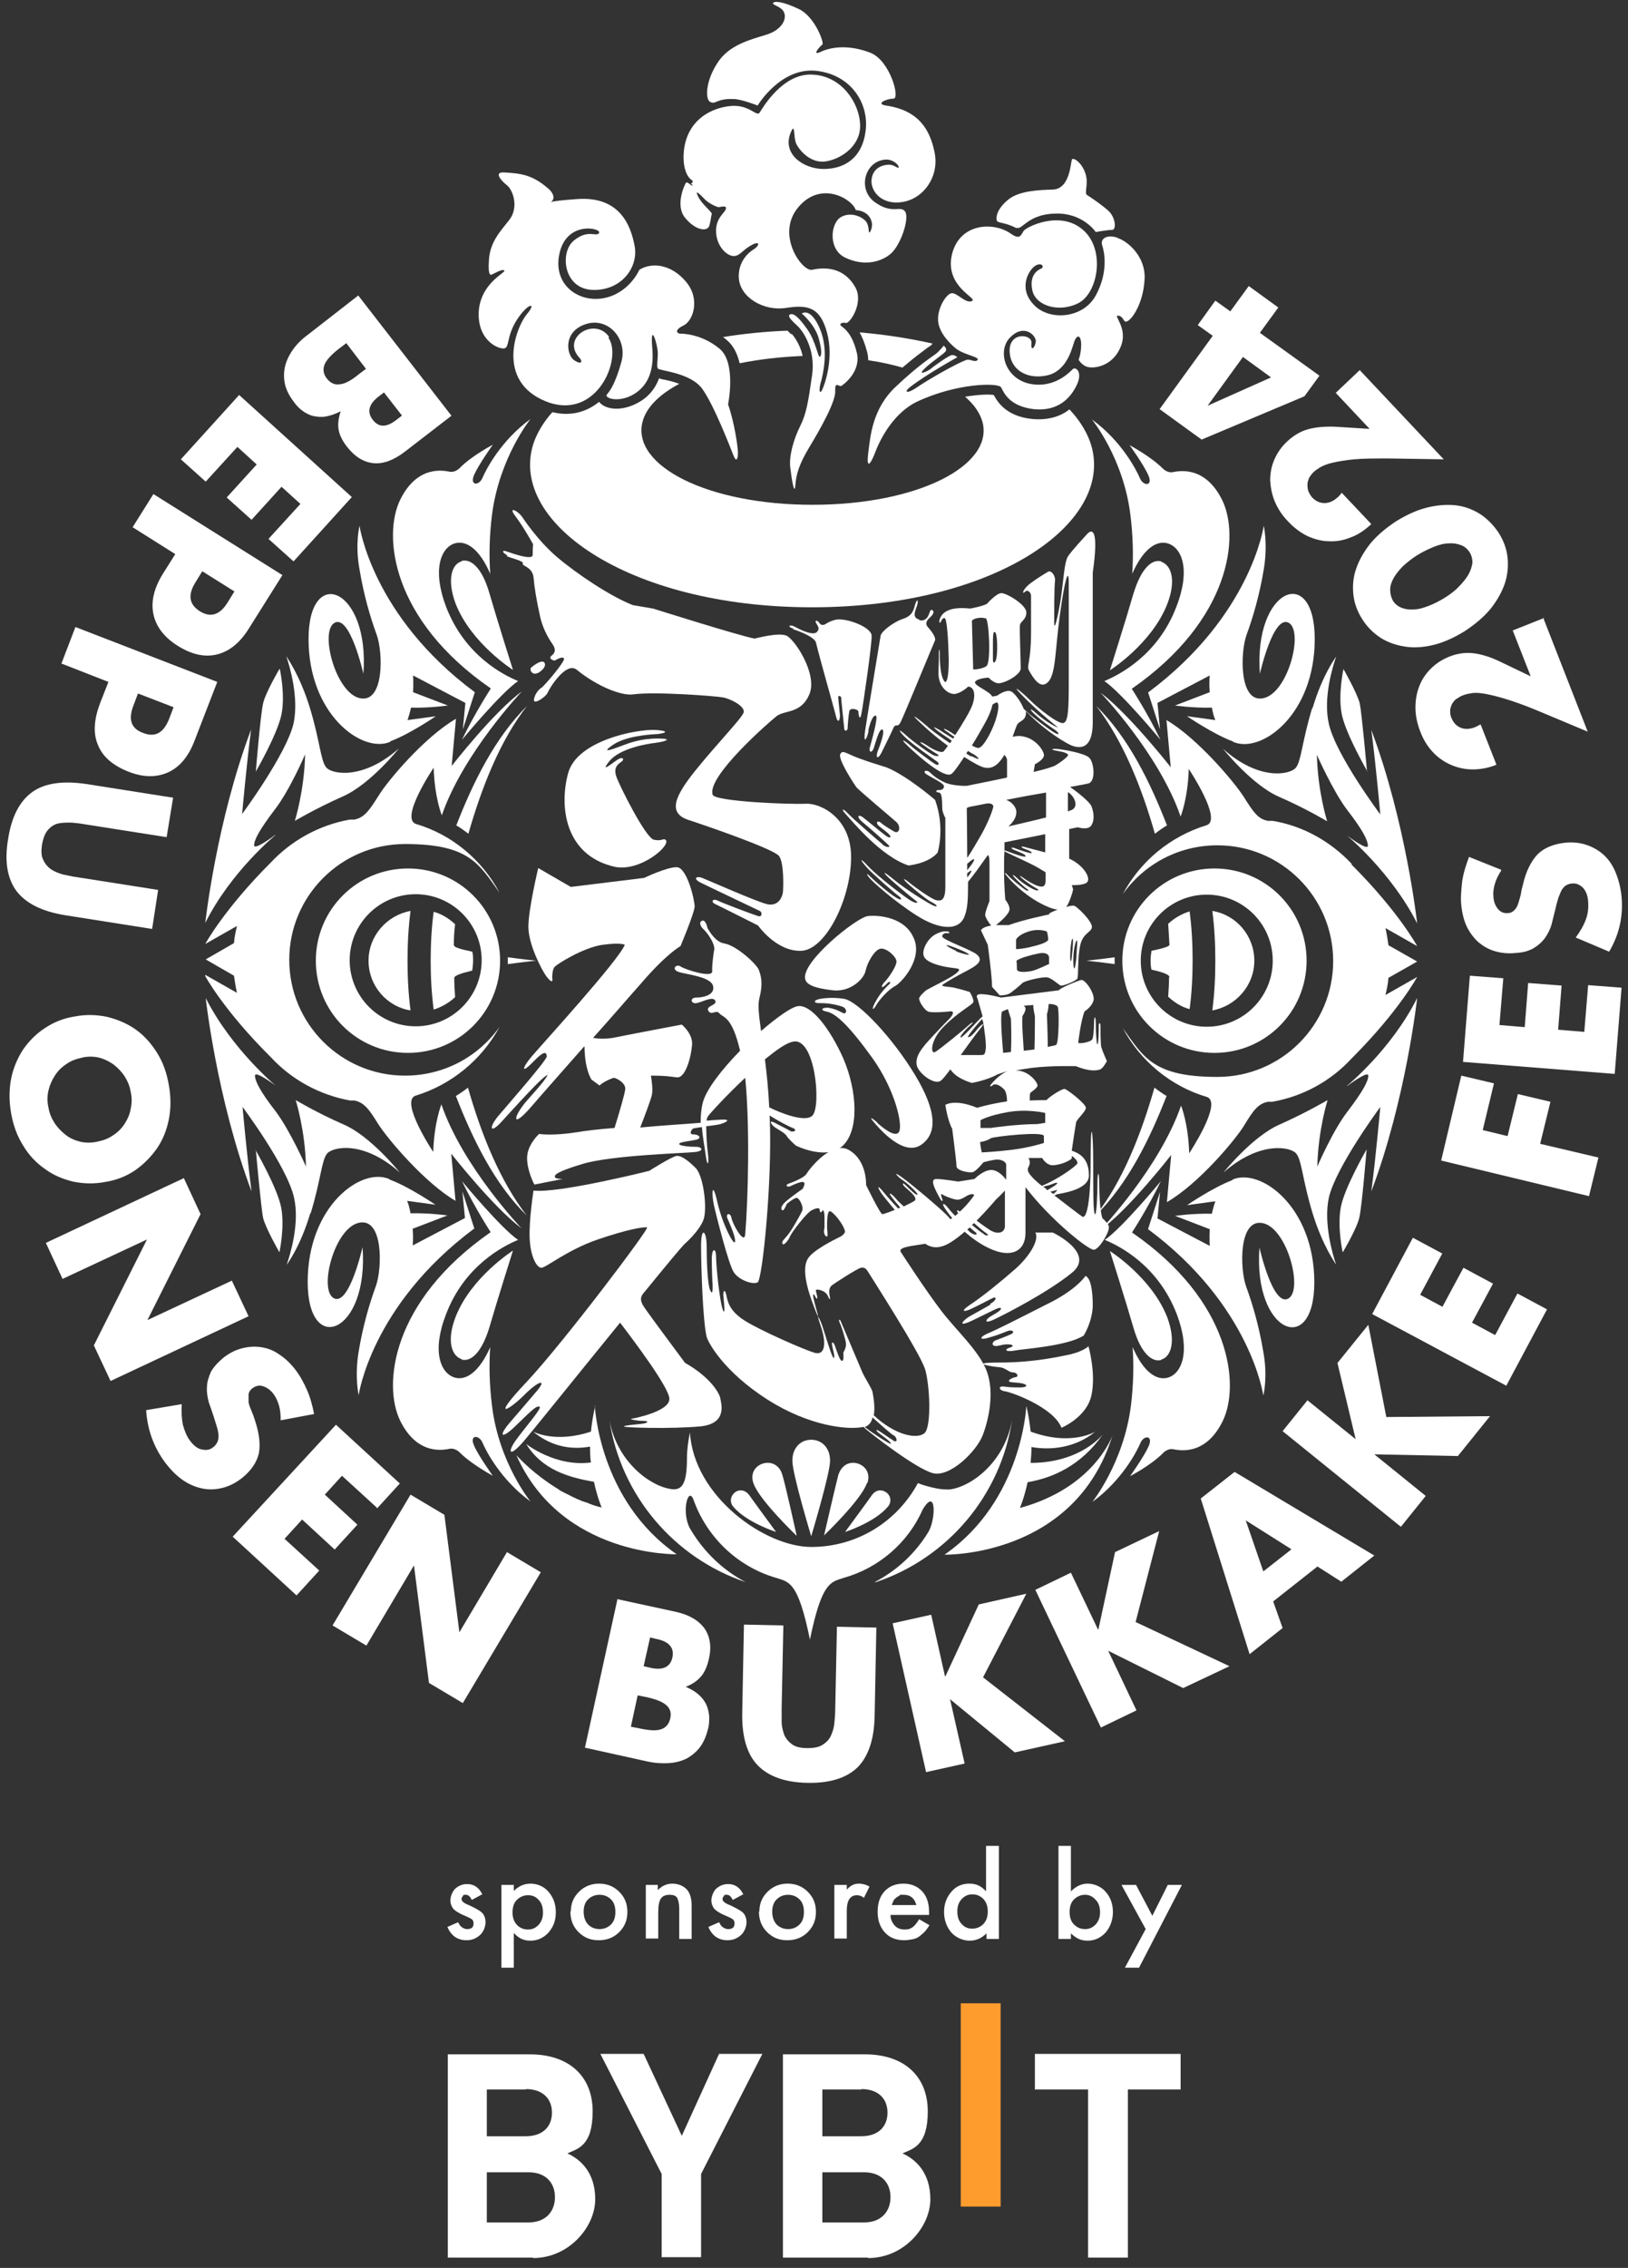
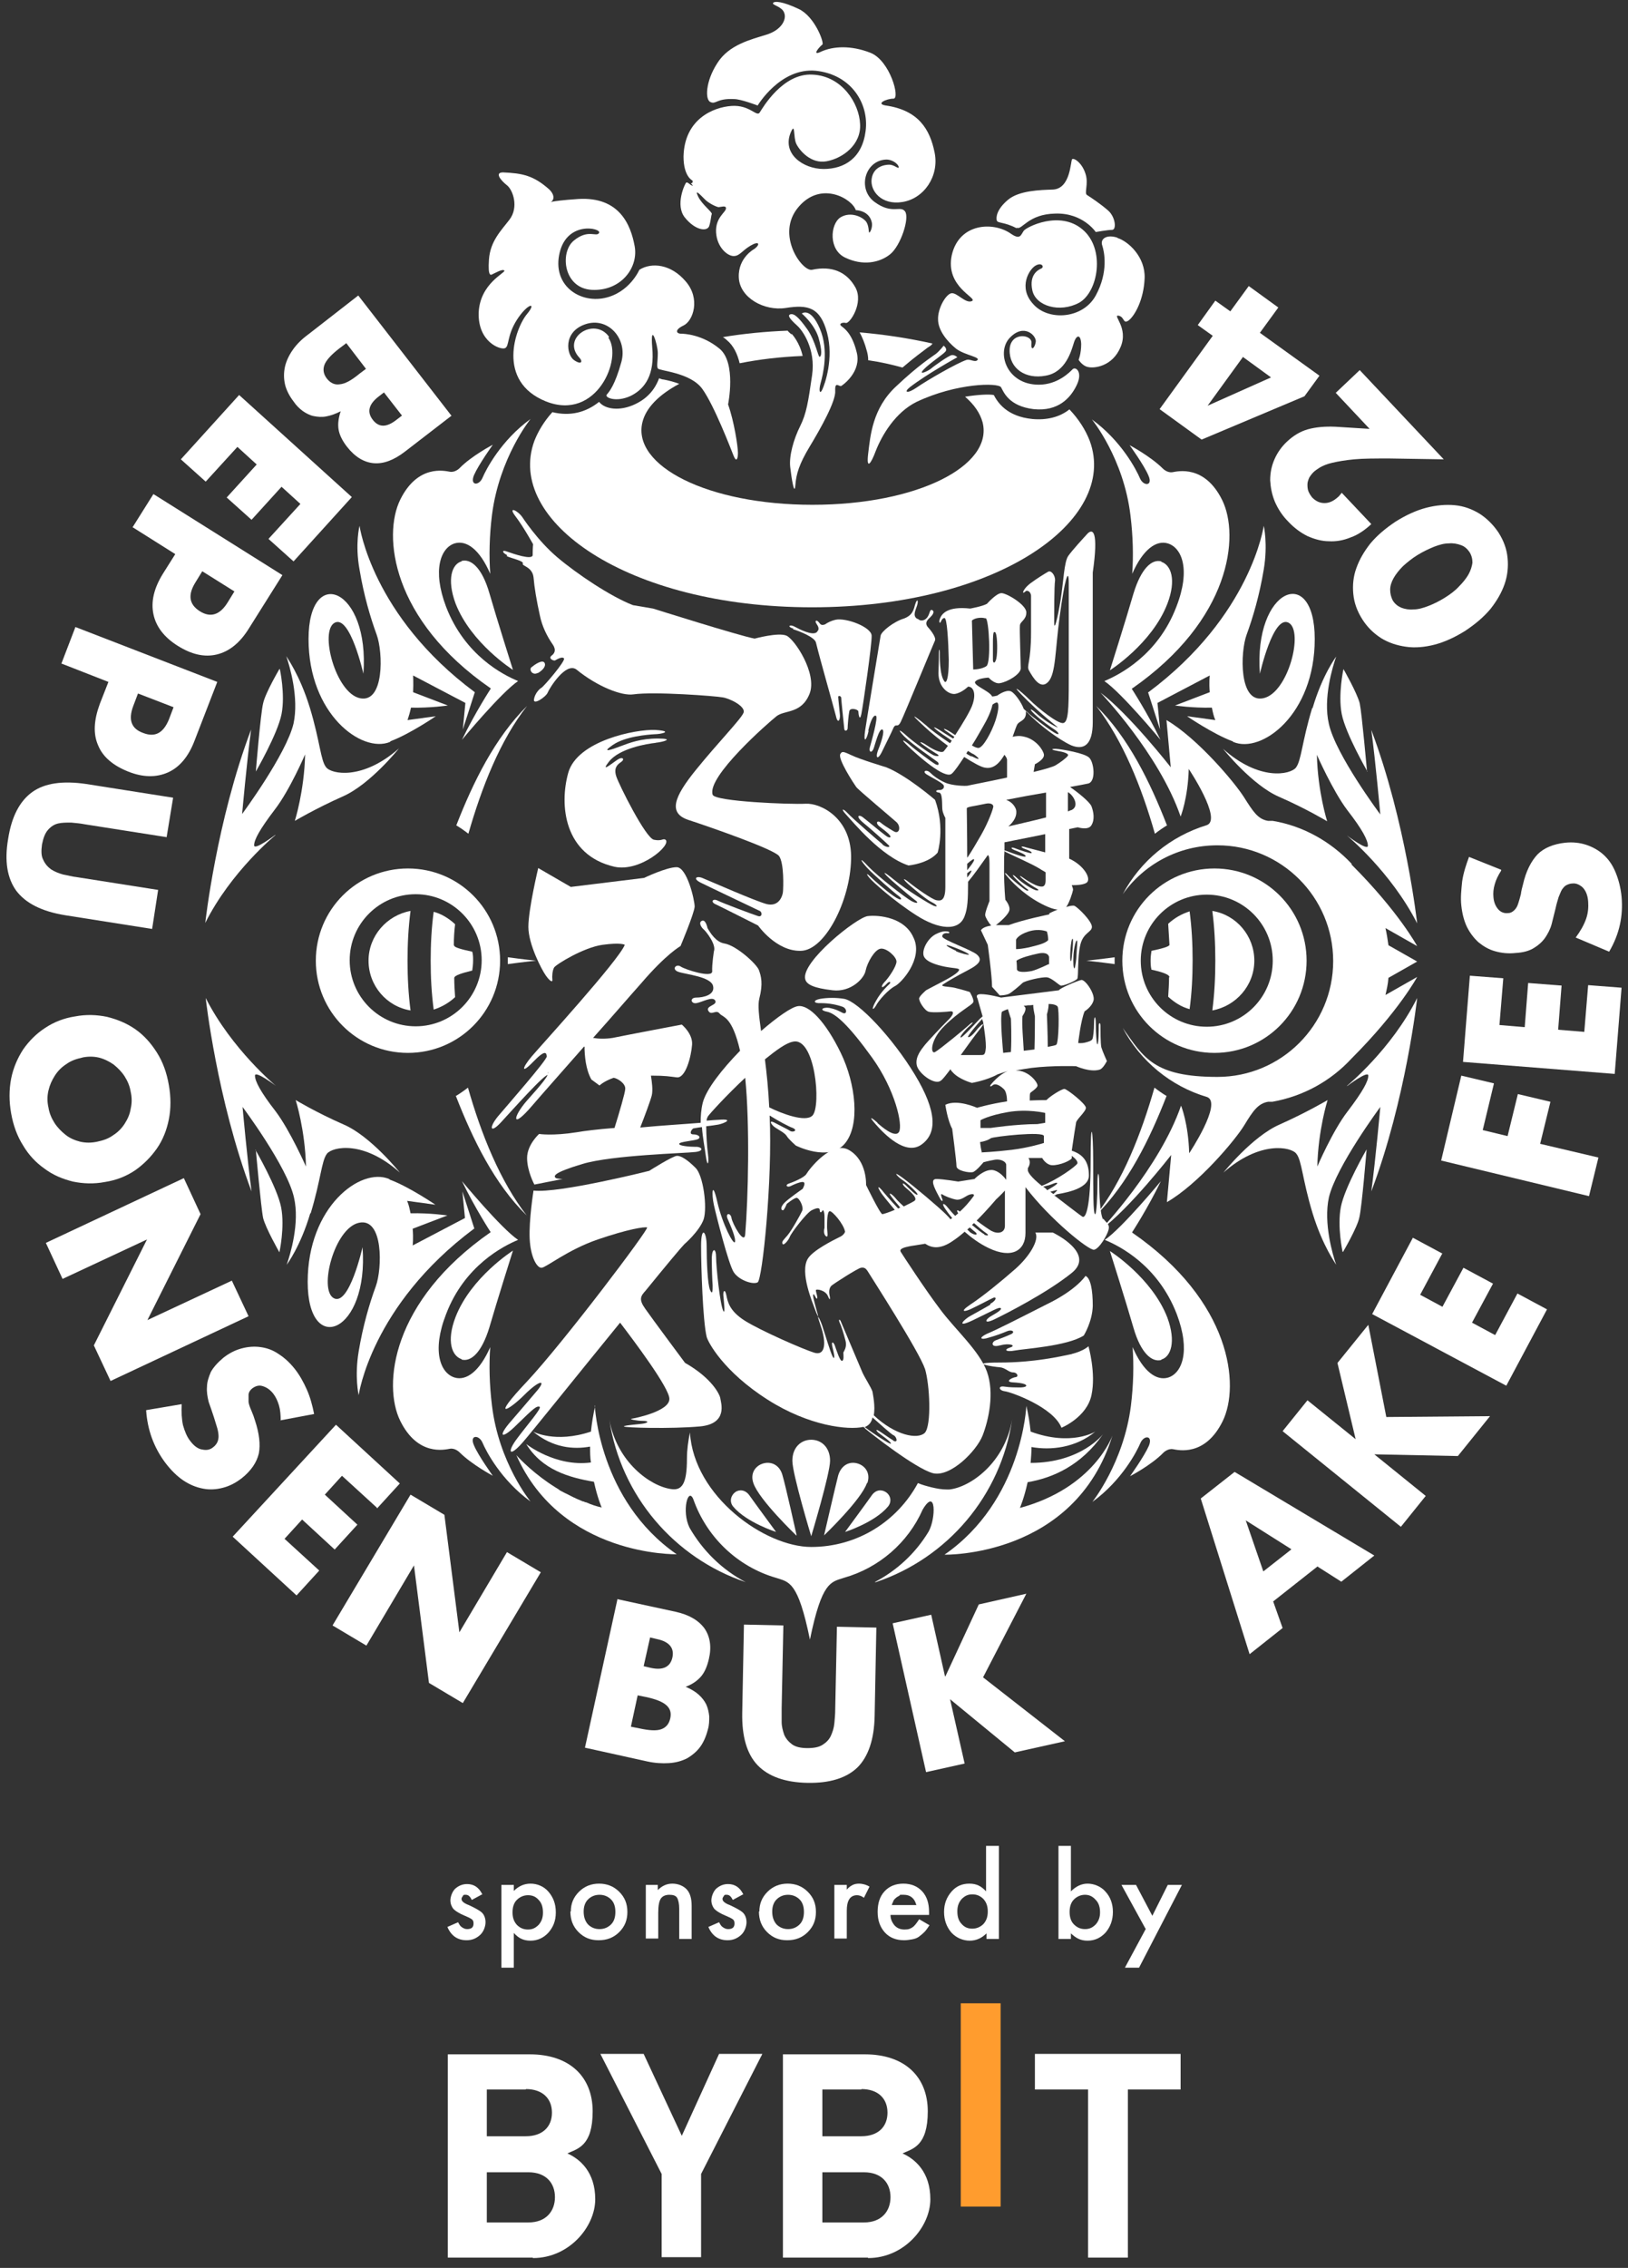
<svg xmlns="http://www.w3.org/2000/svg" version="1.1" viewBox="0 0 379.9 528.8">
  <rect x="0" y="0" width="379.9" height="528.8" fill="#333333" stroke="none" />
  <defs>
    <style>
      .cls-1 {
        fill: #fff;
      }

      .cls-2 {
        fill: #ff9c2e;
      }
    </style>
  </defs>
  <g>
    <g id="_レイヤー_2">
      <g>
        <g>
-           <path class="cls-1" d="M47.9,227.6s4.3,8,15.3,18.9c4.8,5.2,11.3,8.8,18.5,10.1.1,0,.2,0,.4,0,.2,0,.4,0,.6,0,2.4.5,3.5,2.2,5.5,5.4,2.2,3.5,10.9,13.8,18.1,18l-1-11s9.8,12.5,16.4,17.4c0,0-13.7-14.3-18.7-28.9,0,0-1.7,4.2-1.9,11.1,0,0-7.8-11.7-4.2-13.1,8.5-2.6,15.5-8.4,19.7-16.1-4.9,6.9-12.9,11.4-22.1,11.4-14.9,0-27-12.1-27-27s12.1-27,27-27,17.2,4.5,22.1,11.4c-4.1-7.7-11.1-13.6-19.6-16.1-3.7-1.4,4.2-13.1,4.2-13.1.2,7,1.9,11.1,1.9,11.1,5-14.5,18.7-28.9,18.7-28.9-6.7,4.9-16.4,17.4-16.4,17.4l1-11c-7.3,4.2-16,14.5-18.1,18-2.1,3.3-3.2,5-5.6,5.5-.2,0-.3,0-.5,0-.2,0-.4,0-.6,0-7.2,1.3-13.6,4.9-18.4,10h0c-11,11-15.3,19-15.3,19l7.4-4.2c-.3,1.3-.6,2.6-.7,4l-6.6,3.8,6.6,3.8c.2,1.4.4,2.7.7,4l-7.4-4.2Z" />
          <path class="cls-1" d="M65.2,156s-3.3,5.6-3.8,8c-.6,2.4-1.7,15.9-1.7,15.9,0,0,5.1-8.8,6-13.4.9-4.6-.4-10.5-.4-10.5Z" />
          <path class="cls-1" d="M59.7,268.1s1.2,13.5,1.7,15.9c.6,2.4,3.8,8,3.8,8,0,0,1.3-5.9.4-10.5-.9-4.6-6-13.4-6-13.4Z" />
          <path class="cls-1" d="M95.2,202.5c-11.9,0-21.5,9.6-21.5,21.5s9.6,21.5,21.5,21.5,21.5-9.6,21.5-21.5-9.6-21.5-21.5-21.5ZM97,239.3c-8.5,0-15.4-6.9-15.4-15.4s6.9-15.4,15.4-15.4,15.4,6.9,15.4,15.4-6.9,15.4-15.4,15.4Z" />
          <path class="cls-1" d="M86,224c0,5.8,4.2,10.7,9.8,11.6-.5-3.8-.7-7.7-.7-11.6s.2-7.8.7-11.6c-5.5,1-9.8,5.8-9.8,11.6Z" />
          <path class="cls-1" d="M106.4,192.4c1,.6,2,1.3,2.9,2,3.1-10.8,7.4-21.8,13.7-29.8-7.5,7.4-12.6,17.8-16.5,27.8Z" />
          <path class="cls-1" d="M118.5,223.2c0,.3,0,.5,0,.8s0,.6,0,.8c3.6-.5,6.6-.8,6.6-.8,0,0-3-.3-6.6-.8Z" />
          <path class="cls-1" d="M105.9,220.4c0-1.6.1-3.3.3-4.9-1.4-1.3-3.1-2.4-5-2.9-.5,3.7-.7,7.5-.7,11.4s.2,7.6.7,11.4c1.9-.6,3.6-1.6,5-2.9-.1-1.5-.2-3-.2-4.5.1-.6,1.8-1.1,4.2-1.7.1-.7.2-1.5.2-2.3s0-1.4-.2-2.1c-2.4-.5-4.2-1-4.2-1.4Z" />
          <path class="cls-1" d="M107.7,130.9c-2.2.6-3.5,4.1-1.4,9.8,3.6,9.3,13.4,15.5,13.4,15.5,0,0-3.8-12-5.5-17.9-1.7-5.9-4.3-8.1-6.5-7.5Z" />
          <path class="cls-1" d="M114.5,160.6s-3.6,5.5-6.7,11.9c0,0,9.1-11,13.1-13.7-3.4-1.4-12.4-5.9-16.8-17.3-3.3-8.7-1.2-13.8,2-14.8,2.7-.8,5.8,1.3,8.3,7.1-.3-4.2-.2-8.8.4-13.7,1.7-13.4,9-22.4,9-22.4-6.9,5-10.4,11.8-11.2,13.7-.8,1.9-3,1.9-2-.6,1.1-2.5,4.4-7.1,4.4-7.1,0,0-5,2.6-7.8,5.5,0,0-1,1-2.2.8s-7.5-1.8-11.6,6.5c-4.1,8.3-2.1,28,21.1,44Z" />
          <path class="cls-1" d="M90.9,173c.1,0,.2-.1.3-.2,4.5-1.7,10.5-5.8,10.5-5.8l-6.6.9c.3-.9.6-1.9.8-2.9,4.6.1,8.6-.5,8.6-.5l-8.1-3.1c.1-2.2,0-3.9,0-3.9l12.2,6.4-.6,6.2,2.8-8.7c-24-17.8-26.9-38.8-26.9-38.8,0,0-1.1,4.2,0,10.2,1,6,2.5,11.1,4,15.2,1.5,4.1,1.8,16-3.9,14.8-5.7-1.2-9.5-15.7-5.9-17.6,3.6-1.9,6.7,11.9,6.7,11.9,1.5-20-12.8-25.6-12.8-8.1s12.4,26.7,19,24Z" />
          <path class="cls-1" d="M64.2,194.7s-4.9,3.7-4.9,2.4,1.3-3.7,4.8-8.3c3.5-4.5,7.1-12.9,7.1-12.9-.2,8.6-2.4,15.5-2.4,15.5,0,0,4.9-2.9,11.2-5.7,6.4-2.8,13.1-11.2,13.1-11.2-8.5,7.5-15.8,6-17,4.4-1.3-1.6-1.4-6-3.8-13.9-2.4-7.8-5.5-11.9-5.5-12,.8,2.3,3,9.7,1.7,15.7-1.7,7.2-12,21.1-12,21.1,0,0,1.1-12.3,2.1-19.7-8.1,21.4-10.7,45.1-10.7,45.1,6-12,16.4-20.5,16.4-20.5Z" />
          <path class="cls-1" d="M106.4,255.6c3.9,10,9,20.5,16.5,27.8-6.2-8-10.6-18.9-13.7-29.8-.9.7-1.9,1.4-2.9,2Z" />
          <path class="cls-1" d="M107.7,317c2.2.6,4.7-1.6,6.5-7.5,1.7-5.9,5.5-17.9,5.5-17.9,0,0-9.8,6.2-13.4,15.5-2.2,5.7-.8,9.1,1.4,9.8Z" />
          <path class="cls-1" d="M114.4,314.1c-2.5,5.7-5.6,7.9-8.3,7.1-3.3-1-5.4-6.1-2-14.8,4.3-11.3,13.4-15.9,16.8-17.3-4-2.7-13.1-13.7-13.1-13.7,3.1,6.4,6.7,11.9,6.7,11.9-23.2,16.1-25.2,35.7-21.1,44,4.1,8.3,10.4,6.7,11.6,6.5,1.2-.2,2.2.8,2.2.8,2.9,2.9,7.8,5.5,7.8,5.5,0,0-3.4-4.7-4.4-7.1-1.1-2.5,1.2-2.5,2-.6.8,1.9,4.3,8.7,11.2,13.7,0,0-7.4-9-9-22.4-.6-4.9-.7-9.5-.4-13.7Z" />
          <path class="cls-1" d="M110.7,286.5l-2.8-8.7.6,6.2-12.2,6.4s.2-1.6,0-3.9l8.1-3.1s-4-.6-8.6-.5c-.2-1-.4-2-.8-2.9l6.6.9s-6-4.1-10.5-5.8c-.1,0-.2-.1-.3-.2-6.6-2.8-19,6.4-19,24s14.3,11.9,12.8-8.1c0,0-3.1,13.8-6.7,11.9-3.6-1.9.1-16.4,5.9-17.6,5.7-1.2,5.4,10.7,3.9,14.8s-3,9.2-4,15.2c-1,6,0,10.2,0,10.2,0,0,2.9-20.9,26.9-38.8Z" />
          <path class="cls-1" d="M72.5,282.9c2.4-7.9,2.5-12.2,3.8-13.9,1.3-1.6,8.5-3.2,17,4.4,0,0-6.8-8.5-13.1-11.2-6.4-2.8-11.2-5.7-11.2-5.7,0,0,2.2,6.9,2.4,15.5,0,0-3.7-8.4-7.1-12.9-3.5-4.5-4.8-7-4.8-8.3s4.9,2.4,4.9,2.4c0,0-10.3-8.5-16.4-20.5,0,0,2.6,23.6,10.7,45.1-1-7.4-2.1-19.7-2.1-19.7,0,0,10.4,13.9,12,21.1,1.4,6-.9,13.4-1.7,15.7,0,0,3.2-4.2,5.5-12Z" />
          <path class="cls-1" d="M283.4,245.5c11.9,0,21.5-9.6,21.5-21.5s-9.6-21.5-21.5-21.5-21.5,9.6-21.5,21.5,9.6,21.5,21.5,21.5ZM281.6,208.6c8.5,0,15.4,6.9,15.4,15.4s-6.9,15.4-15.4,15.4-15.4-6.9-15.4-15.4,6.9-15.4,15.4-15.4Z" />
          <path class="cls-1" d="M292.7,224c0-5.8-4.2-10.7-9.8-11.6.5,3.8.7,7.7.7,11.6s-.2,7.8-.7,11.6c5.5-1,9.8-5.8,9.8-11.6Z" />
          <path class="cls-1" d="M272.3,192.4c-3.9-10-9-20.5-16.5-27.8,6.2,8,10.6,18.9,13.7,29.8.9-.7,1.9-1.4,2.9-2Z" />
          <path class="cls-1" d="M260.1,224c0-.3,0-.5,0-.8-3.6.5-6.6.8-6.6.8,0,0,3,.3,6.6.8,0-.3,0-.6,0-.8Z" />
          <path class="cls-1" d="M272.8,227.9c0,1.5-.1,3-.2,4.5,1.4,1.3,3.1,2.4,5,2.9.5-3.7.7-7.5.7-11.4s-.2-7.6-.7-11.4c-1.9.6-3.6,1.6-5,2.9.1,1.6.2,3.3.3,4.9,0,.4-1.8.9-4.2,1.4-.1.7-.2,1.4-.2,2.1s0,1.5.2,2.3c2.4.5,4.1,1.1,4.2,1.7Z" />
          <path class="cls-1" d="M315.4,201.4h0c-4.8-5.1-11.2-8.8-18.4-10-.2,0-.3,0-.6,0-.2,0-.3,0-.5,0-2.4-.4-3.5-2.2-5.6-5.5-2.2-3.5-10.9-13.8-18.1-18l1,11s-9.8-12.5-16.4-17.4c0,0,13.7,14.3,18.7,28.9,0,0,1.7-4.2,1.9-11.1,0,0,7.9,11.8,4.2,13.1-8.5,2.6-15.5,8.4-19.6,16.1,4.9-6.9,12.9-11.4,22.1-11.4,14.9,0,27,12.1,27,27s-12.1,27-27,27-17.2-4.5-22.1-11.4c4.1,7.7,11.2,13.6,19.7,16.1,3.6,1.4-4.2,13.1-4.2,13.1-.2-7-1.9-11.1-1.9-11.1-5,14.5-18.7,28.9-18.7,28.9,6.7-4.9,16.4-17.4,16.4-17.4l-1,11c7.3-4.2,16-14.5,18.1-18,2-3.3,3.2-5,5.5-5.4.2,0,.4,0,.6,0,.1,0,.3,0,.4,0,7.3-1.3,13.7-4.9,18.5-10.1,11-11,15.3-19,15.3-19l-7.4,4.2c.3-1.3.6-2.6.7-4l6.7-3.8-6.7-3.8c-.2-1.4-.4-2.7-.7-4l7.4,4.2s-4.3-8-15.3-19Z" />
          <path class="cls-1" d="M271,130.9c-2.2-.6-4.7,1.6-6.5,7.5-1.7,5.9-5.5,17.9-5.5,17.9,0,0,9.8-6.2,13.4-15.5,2.2-5.7.8-9.1-1.4-9.8Z" />
          <path class="cls-1" d="M264.2,133.8c2.5-5.7,5.6-7.9,8.3-7.1,3.3,1,5.4,6.1,2,14.8-4.3,11.3-13.4,15.9-16.8,17.3,4,2.7,13.1,13.7,13.1,13.7-3.1-6.4-6.7-11.9-6.7-11.9,23.2-16.1,25.2-35.7,21.1-44-4.1-8.3-10.4-6.7-11.6-6.5s-2.2-.8-2.2-.8c-2.9-2.9-7.8-5.5-7.8-5.5,0,0,3.4,4.7,4.4,7.1,1.1,2.5-1.2,2.5-2,.6s-4.3-8.7-11.2-13.7c0,0,7.4,9,9,22.4.6,4.9.7,9.5.4,13.7Z" />
          <path class="cls-1" d="M267.9,161.4l2.8,8.7-.6-6.2,12.2-6.4s-.2,1.6,0,3.9l-8.1,3.1s4,.6,8.6.5c.2,1,.4,2,.8,2.9l-6.6-.9s6,4.1,10.5,5.8c.1,0,.2.1.3.2,6.6,2.8,19-6.4,19-24s-14.3-11.9-12.8,8.1c0,0,3.1-13.8,6.7-11.9,3.6,1.9-.1,16.4-5.9,17.6-5.7,1.2-5.4-10.7-3.9-14.8,1.5-4.1,3-9.2,4-15.2,1-6,0-10.2,0-10.2,0,0-2.9,20.9-26.9,38.8Z" />
          <path class="cls-1" d="M319,179.9s-1.2-13.5-1.7-15.9c-.6-2.4-3.8-8-3.8-8,0,0-1.3,5.9-.4,10.5.9,4.6,6,13.4,6,13.4Z" />
          <path class="cls-1" d="M306.2,165.1c-2.4,7.9-2.5,12.2-3.8,13.9-1.3,1.6-8.5,3.2-17-4.4,0,0,6.8,8.5,13.1,11.2,6.4,2.8,11.2,5.7,11.2,5.7,0,0-2.2-6.9-2.4-15.5,0,0,3.7,8.4,7.1,12.9,3.5,4.5,4.8,7,4.8,8.3s-4.9-2.4-4.9-2.4c0,0,10.3,8.5,16.4,20.5,0,0-2.6-23.6-10.7-45.1,1,7.4,2.1,19.7,2.1,19.7,0,0-10.4-13.9-12-21.1-1.4-6,.9-13.4,1.7-15.7,0,0-3.2,4.2-5.5,12Z" />
          <path class="cls-1" d="M272.3,255.6c-1-.6-2-1.3-2.9-2-3.1,10.8-7.4,21.8-13.7,29.8,7.5-7.4,12.6-17.8,16.5-27.8Z" />
          <path class="cls-1" d="M271,317c2.2-.6,3.5-4.1,1.4-9.8-3.6-9.3-13.4-15.5-13.4-15.5,0,0,3.8,12,5.5,17.9,1.7,5.9,4.3,8.1,6.5,7.5Z" />
          <path class="cls-1" d="M264.2,287.3s3.6-5.5,6.7-11.9c0,0-9.1,11-13.1,13.7,3.4,1.4,12.4,5.9,16.8,17.3,3.3,8.7,1.2,13.8-2,14.8-2.7.8-5.8-1.3-8.3-7.1.3,4.2.2,8.8-.4,13.7-1.7,13.3-9,22.4-9,22.4,6.9-5,10.4-11.8,11.2-13.7s3-1.9,2,.6c-1.1,2.5-4.4,7.1-4.4,7.1,0,0,5-2.6,7.8-5.5,0,0,1-1,2.2-.8,1.2.2,7.5,1.8,11.6-6.5,4.1-8.3,2.1-28-21.1-44Z" />
-           <path class="cls-1" d="M287.8,275c-.1,0-.2.1-.3.2-4.5,1.7-10.5,5.8-10.5,5.8l6.6-.9c-.3.9-.6,1.9-.8,2.9-4.6-.1-8.6.5-8.6.5l8.1,3.1c-.1,2.2,0,3.9,0,3.9l-12.2-6.4.6-6.2-2.8,8.7c24,17.8,26.9,38.8,26.9,38.8,0,0,1.1-4.2,0-10.2-1-6-2.5-11.1-4-15.2-1.5-4.1-1.8-16,3.9-14.8,5.7,1.2,9.5,15.7,5.9,17.6-3.6,1.9-6.7-11.9-6.7-11.9-1.5,20,12.8,25.6,12.8,8.1s-12.4-26.7-19-24Z" />
          <path class="cls-1" d="M313.4,291.9s3.3-5.6,3.8-8c.6-2.4,1.7-15.9,1.7-15.9,0,0-5.1,8.8-6,13.4-.9,4.6.4,10.5.4,10.5Z" />
          <path class="cls-1" d="M314.4,253.2s4.9-3.7,4.9-2.4-1.3,3.7-4.8,8.3c-3.5,4.5-7.1,12.9-7.1,12.9.2-8.6,2.4-15.5,2.4-15.5,0,0-4.9,2.9-11.2,5.7-6.4,2.8-13.1,11.2-13.1,11.2,8.5-7.5,15.8-6,17-4.4,1.3,1.6,1.4,6,3.8,13.9,2.4,7.8,5.5,11.9,5.5,12-.8-2.3-3-9.7-1.7-15.7,1.7-7.2,12-21.1,12-21.1,0,0-1.1,12.3-2.1,19.7,8.1-21.4,10.7-45.1,10.7-45.1-6,12-16.4,20.5-16.4,20.5Z" />
          <path class="cls-1" d="M204.4,368.9c16.7-5.6,29.2-20.2,31.8-38-1.7,10.2-9.8,15.9-14.7,16.4,0,0-.2,0-.2,0-.1,0-.2,0-.3,0,0,0,0,0,0,0-1.3,0-2.3-.2-3.6-.5,0,0,0,0,0,0-1.2-.3-2.3-.6-3.2-1-4.8,8.9-14.1,14.9-24.9,14.9s-27.4-11.8-28.3-26.7c-.4,2-.7,4-.7,6.1,0,5.8-1.1,7.5-3.7,7.1,0,0,0,0,0,0-4.9-.7-12.6-6.3-14.4-16.1,2.7,17.7,15.2,32.2,31.8,37.8-5.5-2.9-10-7.3-13.1-12.7-1.9-3.9-.3-9.6.9-6.6,0,0,0,0,0,0,3.1,8.8,10.3,15.7,19.3,18.3,3,1,5.1.7,7.9,14.4v.2s0-.2,0-.2c2.8-13.6,4.9-13.4,7.9-14.4,8.2-2.3,15-8.2,18.4-15.9,0,0,0,0,0,0,3.2-5.4,3.1,2.1,1.4,5.1-3,5-7.4,9.1-12.6,11.8Z" />
          <path class="cls-1" d="M193.7,340.6c0-3.1-2-4.9-4.4-4.9s-4.4,1.8-4.4,4.9,4.4,17.6,4.4,17.6c0,0,4.4-14.6,4.4-17.6Z" />
          <path class="cls-1" d="M202.4,345.8c.8-2.3-.5-4.1-2.4-4.6-1.9-.5-3.7.5-4.4,2.8-.6,2.3-3.3,14-3.3,14,0,0,8.7-8.3,10-12.2Z" />
          <path class="cls-1" d="M207.2,351.3c1-1.2.6-2.7-.5-3.4s-2.4-.5-3.3.8c-.9,1.3-6.2,8.5-6.2,8.5,0,0,6.9-2.2,10-5.9Z" />
          <path class="cls-1" d="M185.9,358s-2.6-11.7-3.3-14c-.6-2.3-2.5-3.3-4.4-2.8-1.9.5-3.2,2.3-2.4,4.6,1.3,3.9,10,12.2,10,12.2Z" />
          <path class="cls-1" d="M181.1,357.2s-5.3-7.2-6.2-8.5c-.9-1.3-2.3-1.5-3.3-.8s-1.5,2.2-.5,3.4c3.1,3.7,10,5.9,10,5.9Z" />
          <path class="cls-1" d="M238,351.6s1-2.3,1.8-6c5.9-1,12.5-3.9,17.6-11.2,0,0-5.1,6.7-16.9,6.7.1-1.2.2-2.4.2-3.7,4.5.8,10.3.2,14.9-3.6,0,0-5.6,3.5-15.1,0-.2-1.9-.5-3.9-1-6,0,0-.9,22.1-19.1,34.7,0,0,30.4.7,39.2-27.8,0,0-4.2,12.2-21.6,16.9Z" />
          <path class="cls-1" d="M138.9,327.8c-.5,2.1-.8,4.1-1,6-8.4,2.8-13.5,0-13.5,0,4.6,3.8,9.4,4.2,13.3,3.5,0,1.3,0,2.6.2,3.7-8.3,1.1-15.1-4.3-15.1-4.3,3.7,6,9.9,7.8,15.8,8.8.8,3.7,1.8,6,1.8,6-1.3-.3-2.5-.7-3.6-1.2h0c-.2,0-.4-.1-.6-.2-.2,0-.4-.1-.6-.2-1.3-.5-2.4-1.1-3.6-1.7,0,0-.1,0-.2-.1-.3-.1-.5-.3-.8-.4-.2-.1-.4-.2-.6-.4-.3-.2-.5-.3-.8-.5,0,0,0,0,0,0-4.8-3-8.1-6.4-9.1-7.5,10.5,23.7,37.4,23.1,37.4,23.1-18.2-12.6-19.1-34.7-19.1-34.7Z" />
        </g>
        <g>
          <path class="cls-1" d="M152.9,173.2c2-.2,4.6-1,.6-1s-6.6,1-8.7,1.8c-2.1.8-4.7,1.7-1.8-.3,2.9-2,8.1-2.4,9.7-2.5,1.5,0,4.7-.7.2-1-4.5-.2-18.2,2.5-20.3,10-2.1,7.5-1,19.2,10.8,21.9,6,1.3,13.4-5.1,11.9-6.3-.6-.4-.8.4-2.7,0-1.9-.3-8.2-12.9-8.8-14.8-.6-1.9.2-2.7,1.1-3.3.9-.6.5-1.2-.4-.8-.9.4-4.8,3.8-2.4.7,2.4-3.1,8.9-4.2,11-4.4Z" />
          <path class="cls-1" d="M222.8,161.8c1.6-.2,3.1-1.7,3.1-1.7,1.2,0,1.9,1.5,1.1,4-.4,1.4-2.4,4.7-4.1,7.3-.3-.2-.6-.4-.9-.6-2.2-1.4-2-.8-1-.2.4.3,1.1.8,1.7,1.2,0,.1-.2.3-.3.4-.6-.4-1.5-.9-2.7-1.7-2.7-1.7-1.8-.7-.2.4.5.4,1.5,1,2.6,1.8-.1.2-.3.4-.4.6-2.4-1.6-4.7-3.3-5.5-4.1-1.5-1.3-5.3-4.2-.4.3,1.6,1.5,3.5,3,5.4,4.4-.5.7-.9,1.2-1,1.3-.7.6-3.2-.9-3.9-1.4-1.3-.9-2.3-1.1-.7,0,.7.5,1.4,1,2.7,1.8,1.3.7.6.8-.2.6s-5.2-3.4-6.6-4.7c-1.4-1.3-2.4-1.8-.5.2,1.9,1.9,7.2,5.5,7.7,5.9.5.3.5,1.1-.4.6-.9-.5-5-3.6-6-4.5s-2.7-1.9-.4.3c2.3,2.2,8.6,7.8,10.2,6.4.7-.6,1.7-2.1,2.9-3.9,2.2,1.4,4,2.4,4.9,2.5,2.1.4,3.5-1.4,4.3-2.7,0,0,.1-.2.2-.3.3.4.6.8.6,1.2,0,.9,0,2.8,0,4.1-4.6,1-8.9,1.8-9.2,1.9-.6.1-3.6,0-5.2-.7-1.6-.7-2.8-1.6-3.6-2.4-.9-.8-1.9-.2-.7.5,1.1.7,3.6,1.9,3.9,2.5.3.6-.3,1.2-1.1,1.1-.8,0-.9.5,0,.6.9,0,.7,2.9.8,3.9s.7,2,.7,2v16.1c0,3.3-1.1,3.3-2.1,3.1s-4.7-2.8-6.3-4.1c-1.6-1.3-1.6-.9-.3.3,1.4,1.2,4.3,3.7,5.6,4.3,1.2.6,1.5,1.2.4.8-1-.4-6.4-3.7-9.3-6.1-2.9-2.4-2.8-1.8-.4.3,2.4,2.1,4.8,4.1,5.5,4.6.7.5.3.8-1,.1-1.3-.7-7.7-5.6-10.1-8.1-2.4-2.6-1.7-1.2-.2.4,1.5,1.6,6.4,5.9,7.3,6.5s.9,1.5-1.2,0c-2-1.4-4.6-3.7-5.4-4.5-.8-.8-1.1-.8-.3.2s5.7,5.4,11,8.8c5.3,3.4,10,3.8,11.3.2.7-1.8.8-3.8.8-8,1.2-1.4,2.9-3.8,4.6-6.2h0s.4-.2.4,1.9v8.8s-1.1,2.7-1,3.3c0,.4.8,1.8,1.4,2.4-1.1.2-2,.5-2.4,1.1l1.6,3.4s1,7.3,1,9.8l1.8,2s1.4,0,2.2-.4c.7-.4,2.6-2,3.1-2.5.5-.5,4.7-1.5,5.8-1.3,1.1.2,2.6,1.7,3.1,1.9s3.6-1.1,3.9-1.6c.3-.5,0-5,.7-7.9.7-2.9,2.7-2.9,2.7-4.2s-3.2-4.5-4.1-4.9c-.3-.1-1.1,0-1.9.3.7-.9,1.5-3.4,1.6-4,0-.3-.1-.6-.3-1.1,1.3,0,2.8-.1,3.5-.6,1.1-.9-.6-4-4.1-5.6v-6.9l2-.4s2.5.8,3.2-.5c.8-1.3.5-3.1,0-4.4-.4-1-3.1-3.2-5-4.5,2.2-.4,3.8-.7,4.2-.8,1.9-.4,1.4-4.9.3-6-1-1.1-6.4-2-7.8-2.1-1.4,0-.9.3.4.5,1.3.2,2.7.6,2.4,1.1-.3.5-1.8,1.6-2.8,2.2-.6.4-2.7,1-5.2,1.6l.3-1.8s2.3-1.1,2.1-2.3c-.2-1.1-1.9-3.5-4.5-4.1-1.1-.3-2-.2-2.8,0,.5-1.4.9-2.6,1.1-2.9.5-.8,1.8-.8,2-2.4,0-.2,0-.5,0-.7.1.1.2.3.4.4,2.4,2.6,7.3,6.3,10.2,7.6,3,1.2,5-.2,5-5.4v-34.9c1.4-9.7,0-10.3-1.2-9.1-1.1,1.2-3.5,3.8-4.5,5.2s-1.1,5.9-1.8,10.3c-.7,4.3-1.5,7.4-1.5,5.3,0-2.1,0-8.6.2-9.8.1-1.2-.9-2.5-1.6-2.1-.7.4-2.5,1.5-4,2.6-1.5,1.1-1.8,2-1.8,2-.2.5.2.3.5,0,.3-.4,1.3,0,1.3,1.1v8.4c0,7.1-1.1,7.8-.5,8.9,1,1.8,2.7,4.6,4.5,2.7,1.8-1.9,1.6-7.3,2.7-15.4,1.1-8.2,2.1-11.7,2.1-7.6v22.8c0,6.5-.1,9.6-1.3,9.8-1.2.2-5.7-3.3-7.9-5.5-2.2-2.2-5.2-4.4-.4.3,4.8,4.7,8,6.7,6.7,6.1-1.3-.6-3.4-2-4.7-3.2-1.3-1.2-1.9-1.2-.3.3,1.6,1.5,3.8,3,4.7,3.6s1.3,1.5-.2.6c-1.5-.9-5.4-3.9-6.2-4.7-.2-.2-.6-.5-.9-.8-.6-1.6-2.1-3.7-3-4.1-1.2-.5-3.2,1-3.2,1-.4.1-.9.2-1.2.2,0,0,0-.1-.1-.2-.8-1.2-4.5-2.5-3.8-3.3s3.1-.9,3.1-.9c0,0,1.3,1.5,2.6,1.3,1.9-.3,4.8-2.1,4.9-3.4,0-1.3-.3-9.1-.2-10,0-1,1.5-1.3,1.5-3.1s-4.6-4.5-5.8-4.5-3.4,2.5-3.4,2.5c-1.1.6-3.9,1.1-3.9,1.1-5.4-.6-6.6,1.3-7,2.2-.4.9-.1,1.2,0,1.1.2-.2.4-1.1,1-1.1.6,0,.9,5.3,1,9.8,0,4.5-.6,5.5-1,5-1.2-1.5-1.1-6.1-1.1-6.8,0-.7-.2-.9-.2,0s0,1.6-.1,4.9c0,3.3,2.4,5,3.9,4.8ZM244.1,190.6c-3.1.8-6.7,1.6-8.8,2.1,1.4-1.2,2.1-2.6,1.8-3.9-.2-.7-.9-1.8-2.3-2.3,3-.6,6.3-1.2,9.3-1.7v5.9ZM225.7,204.6c0-.3,0-.5,0-.8s0-.1,0-.2c.5-.4.9-.7,1-.6,0,.2-.3.8-1,1.6ZM225.7,202.8c0-.5,0-.9,0-1.4.8-.7,1.7-1.4,1.6-.9,0,.4-.8,1.4-1.6,2.4ZM225.7,199.9c0-5.2-.1-11-.1-11.4s1.7-.5,4.4-1.1c.9-.2,1.7,0,1.8.6,0,.5-1.1,3.6-2.8,6.6-1.1,1.9-2.2,3.8-3.2,5.3ZM237.1,219.1s.4-1.1,2.9-1.9c2.5-.8,4.3,0,4.3,0,.2.7.3,1.3.3,2-.7.8-2.5,1.2-4.5,1.7-1.4.3-2.4.4-3,.4,0-1.2,0-2.1,0-2.1ZM244.7,224.8s-2.4,1.2-3.9,1.6c-1.5.3-3.4.4-3.5-.4,0-.3,0-1.1-.1-2,1-.7,3.3-1.3,5.2-1.7,2.2-.4,2.4.7,2.4.9,0,1,0,1.7,0,1.7ZM250.5,222.7c.1-1.8.6-3.6.8-3.4.2.2,0,1.3-.1,3.4,0,.9-.3,3.1-.5,3.1-.2,0-.3-1.3-.2-3.1ZM249.8,221.3c.1-1.3.3-2.5.5-2.4.2,0,0,2.4,0,2.4-.2,1.5-.2,2.7-.4,2.8-.2.1-.2-1.5-.1-2.8ZM244.9,213.2s-6,1.2-9.5,2.5c0,0-1.4,0-3,0,1.1-.8,2.8-2.4,3.1-3.3.4-1.1-.9-2.6-.9-2.6,0,0-.3-3-.3-6.8s0-2.9.1-4.6c0,.1.3.3.6.4.9.5,5.6,2.5,7.7,3.8.4.3.9.5,1.3.8v1.8c0,1.8-.9,1.6-1.7,1.4-.8-.2-2.4-1.1-3.5-1.9-1.1-.8-.9-.4-.2.2.7.6,2.6,1.9,3.2,2.2.6.3.7.6.1.5-.6,0-3.3-1.6-4.6-2.9-1.3-1.2-1.1-.6-.3.2.8.8,2.2,2.1,2.7,2.4s.2.5-.2.3c-.5-.2-3.6-2.7-4.3-3.5-.7-.8-1-.7-.2.2.8,1,3.6,4,7.4,6.1,2,1.1,3.4,1.6,4.4,1.7-1.1.4-2,.9-2,.9ZM244.1,198.8c-1.9-.5-3.8-1-4.6-1.2-1.5-.5-1.4,0-.2.4,1.2.4,1.6.8,1.4.9-.1.2-2.8-.7-3.8-1.1-1-.4-1.2,0-.2.4s2.9,1.1,2.6,1.5c-.2.3-3.2-.8-4.2-1.2-.3-.1-.5-.2-.7-.2,0-.6,0-1.3,0-1.9l9.5-1.9v4.4ZM250,188.9c-.2,0-.5.2-.8.3v-4.5c1.3.7,2.8,3.3.8,4.2ZM232.2,147.4c.5.3.6,3.7.4,5.5-.2,1.9-.9,1.9-.9,1,0-.8,0-2.4,0-3.6,0-1.5,0-3.2.4-2.9ZM226.7,176.4c-.4-.2-.8-.4-1.2-.7.1-.2.2-.4.4-.6.6.4,1.1.7,1.2.7.6.3,2.7,2.1-.4.5ZM229.4,169.4c1-1.7,1.9-3.6,2.2-5.1.4-.3.8-.5,1-.5.5,0,.6,1.4-.3,4.2-.9,2.7-2.9,6.4-4,6.4-.3,0-.9-.2-1.5-.6,1.1-1.7,2-3.4,2.6-4.4ZM230,144.1c.8.3,1.3,10.4.2,11.2-1.1.8-3.1.8-3.1.8l-.3-11.4c.7-.7,2.4-.8,3.2-.5Z" />
          <path class="cls-1" d="M118.3,129.7c1.1.5,4,1.1,3.7,1.7s2.2.7,2.5,3.2c0,0,0,0,0,0,.2,2.4.7,5.4,1.5,9,.5,2.4,1.6,4.7,3,6.7h0c.6.9.7,1.8-.2,2.5-1,.7.3,1.3.7,1.2.4-.2,1.6-1,2.1-.5.5.5-4.8,6.7-5.3,6.9-.4.2-1.5,1.3-1.7,2.7-.2,1.4,2.8-.6,3.2-1.6.4-1,4.2-7.2,6.7-5.4h0c4.9,4,10.6,6.2,13.3,5.8,4.9-.7,19.3.4,20.8.7,1.6.2,5.5,2.1,4.9,3.6-.6,1.5-6,7-11.1,13.3-5.1,6.3-6.6,10.1-1.7,11.7,4.9,1.6,19.9,6.8,21.1,8.4,1.2,1.7,1,7.4.9,8.4-.1.9-.9,3.5-3.8,2.8-2.9-.8-13.3-5.4-14.8-6-1.5-.7-2.6,0-.6,1,2,1,13.2,6.3,13.8,6.6.6.3.6,1.5-.4,1.2-1-.3-8.2-3-9.4-3.6-1.2-.6-1.7.3-.6.8s10,5,10,5c0,0,4.2,6,9.9,5.9,5.7,0,11.6-11.7,11.8-21.3.3-9.6-7.1-13.2-10.6-13s-21.2-.5-21.7-2.1c-1.4-4.2,13-16.8,14.9-18.3,1.9-1.5,5.8-.5,7.7-5.2,1.9-4.7-3.5-12.8-5.4-13.6-1.9-.8-7.4.7-7.4.7-3.4-.6-23.7-7-23.7-7l-4.7-.8c-5.2-2-13.1-7.3-17.7-11.2-4.6-3.9-8.1-9.3-8.1-9.3-1.1-1.6-3.5-2.7-1.6-.2,1.9,2.5,4.1,6.5,4.1,6.5,0,0-.1.8-.1,2.5h0c0,1.3-4.6-.3-6-.8-1.3-.5-1.1.3,0,.8Z" />
          <path class="cls-1" d="M125.6,156.9c1.3-.8,1.8-1.7,1.5-2.3-.5-1-2.5.5-3.1,1s.2,2,1.5,1.3Z" />
          <path class="cls-1" d="M185,146.7c1.7.5,5.1,1.9,5.4,3.1,1,4.1,4.1,14.9,4.6,16.9.5,2.4,1.1,1.1,1,0-.1-1.1-.4-3.8-.4-4.2s.7-.2.7.2c0,.4.6,6.2.7,7.1,0,.9.8.6.8,0,0-.6.2-3.1.4-4,.2-.9,2.1-.4,2.1.1,0,.5.3,2.5.7.6.4-2,2.5-16.4,2.4-18.3-.1-2-5.9-4.2-8.4-3.7-.9.2-1.8.6-2.5,1.1,0,0,0,0,0,0-.9.3-1,0-1.5-.6-.6-.6-.8-.1-.6.2.1.3.9,1.1.5,1.8-.1.1-.2.3-.3.4-1,.9-4.1-.7-5.2-1.3-1.1-.6-1.9,0-.2.5Z" />
          <path class="cls-1" d="M202.6,170.4c.5-2.2,1.2-3.8,1.8-3.5.6.3-1.1,6.2-1.4,7.3-.3,1.1.3,1.5.8.5.4-1,1.3-4.9,2.1-4.6.7.3-.5,3.6-1.1,5.1-.5,1.5,0,2,.9.3.8-1.7,2.3-4.6,2.8-5.8.6-1.2.9.2,1.7-1.4.8-1.6,7.5-17.9,8-19,.2-.6-.6-1.9-1.7-3.1,0,0,0,0,0,0-.9-1.1.2-1.9.6-2.3.4-.4,1.1-1.2.5-1.6-.6-.4-.6.6-1,1.3-.3.6-1,1.3-2,1-.2-.2-.5-.3-.7-.4-.9-.7-.3-1.8.1-3,.4-1.3,0-1.8-.5-.1-.4,1.7-1,2.5-2.5,3.1-2.4.7-5.3,3-5.5,4,0,0-3.1,18.7-3.6,22-.5,3.3.3,2.5.8.2Z" />
          <path class="cls-1" d="M206,196.9c-1-.8-7.2-6.2-8.2-7.3-1-1.1-1.8-1.2-.3.4s8.1,9.7,14.5,11.8c0,0,4.6-.4,6.8-3,0,0,1.8-5.7-.6-12.3,0,0-6.6-5.7-11.4-7.6,0,0-6-1.8-8.1-2.8-2.1-1-2.2-.9-2.6-.3-.7,1.1,3.2,7,3.7,7.7.5.7,8.3,7.2,9.4,8.2,1.1,1,.7,3-.7,2.1-1.5-.9-2.3-1.4-3-2-.7-.6-1.3,0-.4.8.9.7,2,1.5,2.5,2.1.5.6,0,.9-1.1,0-1.2-.9-4.3-3.5-5.1-4.1-.8-.7-2-.5,0,1.2,2.1,1.7,5.5,4.8,6,5.3s-.5.6-1.5-.2Z" />
          <path class="cls-1" d="M213.2,218.7c-2-4.8-8.1-5.4-10.7-5.1-2.6.3-15.6,10.7-14.6,14.7.3,1.3,2.1,2.1,6.4,2.6,4.3.5,7.4-2.8,7.7-4.6.4-1.9,2.1-4.9,3.5-5.1,1.4-.2,3.7,1.9,3.7,3,0,1.1-1.8,3.8-2.9,4.9-.8.9-.7,1.7.6.3.6-.7,1.1-.5.7,0-.4.4-2,1.8-3.2,4-1.2,2.1-.7,2.3,0,1.1.6-1.2,2.9-3.8,4.5-4.6,1.5-.8,6.4-6.2,4.4-11Z" />
          <path class="cls-1" d="M204.8,261.8c-.9-.8-2.6-2.1-.5.3,2.1,2.4,7,7.4,10.7,4.8,3.7-2.6,3.7-7.7-1.5-16.3-5.2-8.6-13.2-17.1-16.5-17.7-1.8-.3-3.9-.3-5.6,0-1.7.3-1.7,1.1.2,1,2,0,3.7.4,4.9.8,1.3.4,1.2,2.1,0,1.4-1-.5-1.5-.8-3-1.1-1.5-.2-2.5.5-.5.9,2,.4,5.1,3.2,10.5,10.7,5.4,7.5,7.2,15.7,6.3,17.3-.9,1.6-4.2-1.3-5.1-2.1Z" />
          <path class="cls-1" d="M127.9,249.9c.4.7-1.7,3.1-5,6.8-3.3,3.8-3.6,6.8,1.2,1.2,2.4-2.8,7.3-8.3,12.3-14,0,2.3.3,5.5,1.6,7.8l1.9,1.4s1-1,3.3-1.8c1.1.2,2.8,1.4,2.7,2.6,0,.8-1.4,5.6-2.5,9.1-3.9.3-7.1.7-8.8,1-5.7.9-8.8.4-8.8.4,0,0-2.8,2.5-2.8,5.6s1.7,6.2,1.7,6.2l6.6-1.3s-1.4,0-1.7-.3c-.3-.4-.7-1.1,6.3-3.2,7-2.1,24.1-2.5,26.4-2.8s1.3-1.3,0-1.2c-1.3,0-3.9-.2-3.8-.7,0-.5,3.5-.7,4.4-1.1.8-.5,0-1.1-1.1-1.1s-.5-1.1,0-1.4c.2,0,1-.2,2-.3.2,2.7.7,5,.9,6.7.4,2.9.8,1.8.5-.5-.2-1.5-.4-4.3-.4-6.4,1.1-.1,2.3-.3,2.9-.4,1.4-.3,3.7-1.4,0-1.1-.5,0-1.5.1-2.8.2,0-.5.2-.8.3-1,.4-.6,4.3-4.9,8.7-9,1.1,10.9.7,28.1,0,36.5-.2,2.6-3-2.5-3.2-3.8-.2-1.3-1.5-1.2-.9.2.6,1.4,2,4.5,1.7,5.4-.3.8-2.9-4.1-4.1-9.3-1.2-5.3-1.4-2-.8.7s3.4,13.7,4.6,15.6,4.5,3,5.6,2.4c1.1-.6,3.5-23.9,2.8-38.9,0,0,0,0,0,0,1.9,1.2,4.5,2.6,5.4,2.9,1.3.6,0,1.1-.6.7-.6-.4-2.5-1.3-3.8-2-1.3-.6-.6.6.3,1.2.9.6,2.3,1.3,2.7,2,.4.7,2.1,2.2,2.1,2.2,0,0,7.7,3.9,11.4-.4,3.7-4.3,2.6-14-.9-21.2-3.5-7.2-7.4-11.3-10-10.9-1.5.2-4.9,2.6-8.6,5.8-.5-3.6-.8-6.1-.4-7.6.9-3.5.4-5.2-.1-6.6-.5-1.4-5.2-5.7-8-6.2-2-.3-3.3-2.4-4-3.6,0,0-.4-2.1-1.3-1.7-.9.4-.1,1.6.4,2s3,3.5,2.4,5.1c0,0-.5,3.1-.4,4.7,0,1.6-6.2-.4-7.3-1.1-1.1-.8-2.3.6-.6,1.2s7.6,1.1,8.1,3.3c.5,2.1-2.3,2.7-3.9,2.7s-1.3,1.5,0,1.3,3.8-1.7,4.4-.6c.6,1.1-2.3,1.2-1.6,2.4.7,1.2,1.8-.4,2.6.6.8,1,2.9.5,4.8,8.7-4.2,4.3-7.9,9-8.7,12.1-.4,1.6-.5,3.2-.5,4.7-3.6.3-8.9.6-14.1,1.1,1.1-2.8,2.4-6.3,2.7-7.5.3-1.3,0-3.3-.2-4.6,3.5,0,4.3.2,6,.4,2.1.3,3.4-4.9,3.6-7.6.2-2.6-2.4-4.7-2.4-4.7,0,0-12.2,2.3-16.1,3.1-1.9.3-3.5.2-4.6,0,4.4-4.9,8.6-9.8,11.2-12.7,5.9-6.9,9.2-8.7,9.2-8.7,0,0,3.2-7.6,3.3-9.2,0-1.6-1.8-9.2-4.2-9.2s-7.6,2.5-7.6,2.5l-17.1,2.1-7.6-4.4s-2.3,9.6-2.3,13.7,3.1,10,4.1,11.4c1,1.4,1.6,1.6,1.5.9-.1-.7,0-2.1.4-2.8.4-.7,6.9-4.7,11.3-5.3,4.4-.6,5.2,0,5.2,0-1.4,3.6-19.4,23.3-21.7,26-2.3,2.7-2.6,4.3.3,1.3,2.9-3,3.1-2.1,3.2-1.3s-9.2,11.4-11.4,14c-2.2,2.7-1.8,4.1.7,1.4,2.5-2.7,10.6-11.8,11-11ZM185,242.9c5.2-1.3,6.7,15,4.6,17.2-1.6,1.7-7.3-.5-10.1-1.9-.2-4.3-.6-8-1-11.2,2.6-2.1,4.9-3.8,6.5-4.1Z" />
          <path class="cls-1" d="M159.8,317.7s-7.6-10.2-9.2-12.5c-1.6-2.2-1.1-3,0-4.2,4.8-5.9,8.4-10.2,9.1-10.9,0,0,3.5-3,4.5-5.8.9-2.8-.1-10.3-1.9-12-1.8-1.8-3.3-2.8-4.3-2.8s-6.5,3.5-6.5,3.5c0,0-21.1,5.3-27,4.6,0,0-1.1,6.9-.9,11.2.2,4.3,1.7,6.9,2.8,6.8,1.1-.1,6.1-4.2,13.1-6.6,7-2.4,10.9-3,11.5-2.8s-19.4,26.7-28,35.9c-8.7,9.2-4.3,6.8-.7,3.2,3.6-3.6,5.3-3.7,3-1-2.5,2.9-2.6,3.1-5.9,6.9-3.4,3.8-2.5,4.7,1.3.9,3.9-3.8,4.5-4.3,5.2-4.1s-3,4.4-5.3,7.5c-2.3,3.1-1.8,4.4,1.3.9,1.8-2,13-16,22.8-28,2.9,3.8,11.6,15.3,11.5,17.8,0,2.9-8.1,4.5-8.8,4.6s1.2.5,2.6.5,1.3.4.3.6c-.9.2-4.7.4-4.7.7s11,.6,17.7,0,4.9-5.6,4.8-6.5c-.1-.9-1.9-4.7-8.2-8.3Z" />
          <path class="cls-1" d="M257.4,284.3c-.7-1.1-.9-6.1-.9-8.6s-.4-2.8-.4,0-.2,7.8-.6,7.4-.4-5.1-.4-12.3-.6-11-.6,0-1.2,13.3-1.9,12.9c-.5-.3-3.6-2.7-6.6-5,.2,0,.4,0,.5-.2.6-.2,7.6-.9,7.6-4.4s-1.6-5-4-5.8c.3-2.2.9-6,1-6.5,0-.7,2.3-2.6,2.3-3.5,0-.9-4.3-4.3-5-4.4-.7,0-3.5,1.8-4.2,2.6,0,0-1.7,0-3.9.1,0-.7,0-1.6.1-1.7,0-.2,1.5-1,1.7-1.7.2-.6-1.9-3.6-5-3.6s0,0-.1,0c1.1-.2,2.3-.4,3.7-.6,5-.6,10.4-.4,10.4-.4,0,0,3.3,1.5,5.5.8.8-.2,1.7-2,1.7-2,0,0-1-2.2-1.3-3.2-.2-.9-.2-4.2-.2-5s-.4-.9-.4,0,0,4-.3,4.3c-.2.2-.4-2.8-.4-4.8s-.4-1.9-.4-.2-.2,3.5-.4,3.8c-.2.4-.9.6-1.7.8-.8.2-1.6.1-1.6.1,0,0,.6-5.3,1.5-7.4,0,0,1.7-1,2.1-2.6.3-1.6-2-4.9-2.9-4.7-.9.2-5,1.9-5.2,2.4l-13.5,1.7s-2.9-.8-4.7-.8c-1.5,0-.8,1-.8,1,0,0,.7,2.5,1.2,4.2-.1,0-.3.3-.6.5-.8.8-4.1,4.5-4.5,4.4-.4,0,.9-1.7,2.2-2.8,1.2-1.1.3-.7-.3-.1-.6.6-6.8,5.7-7.9,6.3-1.1.6-1.2-2.8,2.2-6.1,3.4-3.4,6.4-4.8,6.7-5.5.3-.6-.8-2.4-.8-2.4,0,0-1.5-.5-3.6-1-1.4-.3-3.5-.2-2.6-.8.9-.6,2.9-1.8,5.8-3.3,2.9-1.5,3.3-2.5,2.1-3.6-1.2-1.1-7.9-3.4-8.1-4.2-.1-.8.9-.9,1.3-.8.5,0,.4-.3,0-.4-.4,0-1-.3-2.8.6s-3.2,3.4-2.9,4.9c.3,1.5,3,2.3,5,2.7s3.5.3,3.3.8c-.2.5-1.2,1.3-4.1,2.8-2.9,1.5-3.6,1.9-3.6,1.9,0,0-1.4,1.2-1.6,1.8-.2.6,1.2,2.9,2.2,3.2,1,.3,4.5,0,5.2-.1.7,0,.8.7-.9,2.3-1.2,1.2-4.7,4.9-5.3,5.7-.6.8-2.1,2.5-1.8,4.4.2,1.9,4.1,4.9,5.6,3.8.5-.3,1.3-1.4,2.3-2.7.1.3.3.5.5.7,1.5,1.7,4.5,2.5,4.5,2.5,0,0,3.5-.6,6-2,0,0,.9-.3,2.4-.8-2.2.9-3.9,3.1-3.9,3.1-.4.4-.3.8.4.2.7-.5,1.8.2,2.6,1,.5.5.7,1.8.7,2.8-4,.6-7,1.5-7,1.5,0,0-4.6-2.1-7.4-.7,0,0,.5,3.6,1.6,5.6,0,0,1,7.6,1,8.7s3,1.6,3.8,1.4c.8-.2,2.5-2.3,2.5-2.3,0,0,1-.3,2.7-.6,1.4-.2,2.6.5,2.6,1.2v3.5c-.7-1-2-2.2-3.3-2.3-2-.1-4.1,2.1-4.1,2.1l-3.8.6s-3.6-.6-5.1-.6c-1.5,0-.5,2,.4,3.7,0,0,.2.4.6,1.1.5.7.5.1.4-.1-.1-.2-.6-1.5,0-1.1.6.4,2.1,1,3.2,1.2,1.2.2,2.2-.8,3-1.1.8-.3,1.4-.2,1.1.3-1.1,1.5-2.2,2.7-3.2,3.6-.8-.6-.8-.2-.4.4-.2.2-.5.4-.7.6-.7-.7-1.3-1.4-1.7-1.9-1-1.3-1.6-1.1-.6.3.3.4.8,1.2,1.6,2.1-.1.1-.3.2-.4.3-.3-.4-.7-.8-1.1-1.2-1.6-1.6-7.5-6.6-10.1-8.5-2.6-1.9-1.1-.2-.2.4,1,.6,3.8,3.1,3.7,3.5-.1.5-2-1.4-2.8-2.2-.9-.8-.7-.1-.2.4s3.1,2.4,2.4,3.2c-.3.3-1.4.8-2.6,1.4-.9-.8-1.6-1.5-1.9-1.9-1-1.2-2.1-1.7-.7,0,.5.7,1.2,1.4,1.8,2.2-.2,0-.4.1-.5.2-1.8-1.9-3.5-3.9-3.8-4.3-.6-.7-1.3-1.2-.4.3.4.7,1.8,2.4,3.4,4.3-1.4.6-2.7,1-2.9,1-.5,0-3.8-6.8-3.8-6.8,0,0,.3-5.6-3.9-8.1-4.1-2.5-9.5,4.6-10,5.5-.5.9-3.3,2-4.2,2.3-.8.3-.4.9.4.6.8-.4,2.8-1.3,3.2-.9.4.3-.3,1.5-.3,1.5,0,0-3.2,2.2-4.3,3.3-1,1.1-.7,1.7-.3,1.7.3,0,.9-1.5.9-1.5,0,0,1.7-1.4,2.3-1.4s1.7,2.1,1.3,3c-.4.9-2.4,4.5-3.4,5.7-1,1.2-1.4,1.4-1.2,2s1.4-.8,1.7-1.6c.3-.9,3.9-5.6,5.1-6.2s1.9-.7,1.9,0,.4.5.6.1c.2-.4.5.3.5,1.4,0,1.1,0,2.6,0,2.6,0,0-.4,1.3.3,1.9.7.6.3-1.1.3-2.1s0-3.6.6-3.7,3.3,3,3.6,4.8c0,0-.2.8-1.4,1.3-1.2.6-6.1,3-7.3,5-1.9,3.2,1.1,10.2,1.8,12.1.2.6.5,1.1.6,1.4,0,.4.3,1.1.6,2.1,1.4,4,1.1,7.1-1.5,6.3s-12.4-5.1-16.1-7.4c-3.7-2.3-4.1-4.5-4.4-6-.3-1.5-.8-1.1-.7.1.1,1.2.5,4.4,0,3.6-.8-1.5-1.7-10.5-1.7-12.6,0-2.1-.9-2.2-1,.1,0,2.5.1,5.4.2,6.5,0,1.1,0,2.4-.6,1.1-.6-1.4-.8-6.9-.8-10.3s-1.3-4.8-1.3,0,.4,17.5,1.3,21.2c.3,1.2,3.9,8.1,14.3,14.7,9.6,6.1,18.7,7.1,22.3,6.3.1.1.3.2.4.4,1.3,1.1,11.7,9.3,15.8,10.4,4.1,1,10.2-5.2,11.6-8.8,1.4-3.6,2.8-9.9,1-14.9-1.8-4.9-7.5-9.9-10.9-14.5-3.5-4.6-8.7-12.6-9.2-13.4-.5-.8,1.1-1.1,2-1.3.4-.1,2-.3,3.7-.6,1.5,1,3.5,1.4,6.5-.7.9-.6,1.8-1.3,2.7-2.1,1.6,1.4,3.5,2.8,5.6,3.8,5.4,2.6,8.6.6,8.6-3.5s0-7.4,0-10.7c5.7,7.5,14.8,14.8,16,14.6,1.2-.2,3.1-3.4,3.4-4.7.3-1.3-.5-1.5-1.2-2.5ZM223.1,221.7c-1.1-.5-2.4-1.2-2.2-1.3.2-.1,1.3.3,2.8.9,1,.4,2.5,1.1,2.4,1.3-.2.1-1.9-.3-3-.8ZM230,244.8c-.2,1.3-.4,1.2-1.6,1.2-.7,0-2.5,0-4.2,0,1.7-2.4,3.4-4.7,4.2-5.7,1.8-2.2.9-1.7-.2-.5-1,1.3-1.9,2.2-2.3,2-.3-.1,2.4-3.3,3.1-4,0,0,.1-.2.2-.2,0,.2.1.4.2.6,0,0,.9,5.3.6,6.5ZM244.8,234.1c1.1,0,1.8.3,2,.6.4.6.3,8.3-.3,8.9-.1.1-.9.3-2,.5,0-2.7-.2-7.6-.2-7.6,0,0,.4-1.2.4-2.4ZM238.6,236.9s.8-1.1.7-1.8c0-.2-.2-.4-.4-.6.3,0,.6,0,.9-.1.5,0,.9,0,1.3-.1,0,.7.2,1.7.4,2.7,0,0,0,4.5-.1,7.7-.8.1-1.7.2-2.5.3-.1-1.9-.5-6.4-.3-8.1ZM233.8,235.9s.5-.3,1.4-.6c.2.6.5,1.7.7,2.2,0,0,.2,4.2,0,7.8-1.1.1-1.8.2-1.8.2,0,0-.8-8-.3-9.6ZM244.1,277.2c-.2-.2-.5-.4-.7-.5.5-.1,1-.3,1.2-.3.8-.2,2.1-.9,2.1-.5,0,.3-1.6,1.2-2.3,1.6-.1,0-.2-.2-.3-.3ZM228.8,261.2s1.8-1.1,6.4-1.9c4.6-.8,8.7.2,8.7.2v2.3c0,0-1.8.3-1.8.3-5,0-10.9.9-10.9.9h-2.4c0-1.1,0-1.8,0-1.8ZM229.1,268.6c-.2-.7-.3-1.5-.4-2.3,1.8-.3,2.5-.9,2.5-.9.7-.4,12.4-1.7,12.4-.5v1.6c0,0-3.4,1.1-7.5,1.6-4.1.5-7.1.6-7.1.6ZM208.5,335.9c-1.3-.8-2.5-1.7-3.3-2.2s-.9-.3-.3.3c.6.5,3.1,2.2,3,2.6,0,.4-4.5-2.6-5.9-3.7,0,0-.2-.1-.2-.2.1,0,.2,0,.3-.1.8-.4,1.3-1.1,1.5-2.1,1.4,1.2,4.4,4,5,4.2.6.3,1.1,1.9-.2,1.2ZM215.8,319c1.2,3.8,1.6,13.4,0,15.1-1.7,1.6-6.9.6-11.9-4.1.4-2.1-.2-4.8-.3-5.5-.3-1-1.9-3.4-2.4-4.6-.5-1.2-4.8-11.3-5-11.8s-.6-.6-.3.2c.4.8,1,2.7,1.4,4.3.4,1.6-.4,2.4-.5,2.8,0,.4.2,1.8-.3,1.9-.5.1-1.2-2.2-1.6-3.3-.3-1.1-1.1-1.6-.6.3.5,1.9.5,2.9,0,2s-1.7-5-2.5-7.4c-.3-.8-.6-1.5-.9-1.9,0-.3-.1-.7-.3-1.3-.7-2.6-1-3.7-.8-3.9.2-.2.5.9.8,1,.4,0-.3-1.7-.2-2,.1-.3,2.2,0,2.8,1.4.6,1.5.5.3.4-.1s-.3-1.6.4-2.3c.7-.6,6.2-4.1,6.9-4.2.7-.1,1.1,0,1.7,1,.6,1,12,18.7,13.2,22.5ZM226.2,287.1c-.2-.1-.3-.3-.5-.4.2-.2.4-.3.6-.5.5.4.9.8,1.2,1,.9.7.2,1.1-1.3,0ZM229.7,287.8c-.4-.2-1.6-1.1-2.9-2.2.2-.1.3-.3.5-.4,1,.9,2.2,1.9,2.8,2.3.9.6.3.7-.4.4ZM231.5,287.1c-.7-.4-2.3-1.5-3.6-2.5,2.6-2.6,4.5-4.9,4.5-4.9,0,0,1.3-1.2,2.1-2.1v8.2c0,1.9-2,1.9-3.1,1.2ZM239.8,272.5c.4-.7.8-1.5.2-2.5,1,0,2.1,0,3.2,0,0,0,.6,1.2,1.8,1.6s4.3-.6,5.1-1.5c0,0,0-.2,0-.6.7.5,1.5,1.3,1.3,1.8-.4.7-4.7,3.8-8.3,5.2-2.6-2.1-3.5-3.4-3.2-3.9ZM245,277.9s0,0,0,0c.8-.2,1.7-.5,1.7-.4s-.6.7-.9.9c-.3-.2-.5-.4-.8-.6Z" />
          <path class="cls-1" d="M231.1,304.2c-1.5.9-3.2,1.8-4.6,2.6-1.4.7-3.8,3.1.6,1,4.4-2.1,6-3.1,6.4-2.8s-.7,1-2.1,1.8c-1.5.8-2,2.1.7.8,2.7-1.3,12.3-6.2,18-10.8,5.7-4.6-4.4-9.4-4.4-9.4h-4.1c1,1.7-1.4,5.6-4.7,8.5-3.3,2.9-7.6,6.4-10.5,8.3-2.8,1.9-1.1,1.7.6.8,1.7-.8,4.1-2.1,4.8-2.4.7-.3.9.5-.7,1.4Z" />
          <path class="cls-1" d="M233.4,313.7c2.1-.6,3.9,0,2.3.5-1.6.5-.9,1.1,1.1.7,2-.4,12.2-1,16.1-3.5,0,0,2-3.2,2.1-6.9,0-3.7-.5-6.5-1.7-7,0,0-2,3.2-9,6.6-6.9,3.5-11.8,6-14,6.9-2.1,1-1.4,1.5.4.9,1.8-.5,3.1-1,4.3-1.5,1.2-.5,2,.2.9.7-1.1.5-2.4,1-3.5,1.4s-1.2,1.8.9,1.2Z" />
          <path class="cls-1" d="M250.2,315.7c-2.8.6-9,2-16.9,2s-1.5,1,0,1.1c1.3.1,2.1,1.2,3.1,1.2s1.4,1,.6,1.1-2.5,1-.9,1.2c1.6.1,2.3.2,2.9.4s.9.7-.7.8c-1.7,0-2.6,0-4-.2s-1.3.9.2,1.1,11.3,3.7,13.2,8.5c0,0,5.9-2.4,7-7.6,1.1-5.1-.7-11.4-.7-11.4,0,0-1.1,1.1-3.9,1.8Z" />
        </g>
        <g>
          <path class="cls-1" d="M184.6,77.9c-.3-.3-.6-.5-.8-.8-5.2.2-10.3.7-15.1,1.5.3.2.6.4.9.7,1.6,1.3,2.5,3.3,3,5.4,4.5-.9,9.5-1.5,14.7-1.7-.7-3.2-2.5-5.1-2.5-5.1Z" />
          <path class="cls-1" d="M249.5,95.5c-2.3,1.8-5.3,2.5-8.6,2.2-6-.6-8.1-3.9-9-5.6-1.1-.2-3.6-.1-6.7.4,2.1,1.8,3.5,3.8,4.1,6,2.5,10.1-15.2,19.2-39.7,19.2s-42.1-9.1-39.7-19.2c.8-3.4,3.9-6.5,8.6-9-1.3-.5-2.6-.8-3.6-1-.4,0-.8-.2-1.1-.3-1,2.7-2.8,4.7-5.5,6-3.7,1.8-7.2,1.2-8.5-.5,0,0,0,0,0,0-3.1,2.5-6.8,3.4-10.9,2.4-1.9,2.1-3.3,4.4-4.2,6.7-6.8,18.5,21.5,38.8,64.8,38.8s71.6-20.3,64.8-38.8c-1-2.6-2.6-5.1-4.8-7.4Z" />
          <path class="cls-1" d="M202.3,81.9c.2.7.3,1.4.3,2.1,2.8.4,5.5,1,8,1.7,2.9-2.5,4.8-3.8,5.8-4.6.3-.2.5-.3.6-.4.2-.1.4-.3.6-.6-5.4-1.2-11.1-2.1-17-2.6.6,1.1,1.2,2.5,1.7,4.4Z" />
          <path class="cls-1" d="M142.1,78.5c-3.4-4.7-11.2.3-6.9,4.9.8.8.6,1.8-1.2.6-1.8-1.2-2.7-6.6,2.6-8.4,5.3-1.8,9.9,3.4,8.4,8.8-1.5,5.4-2.8,6.9-3.4,7.6-.6.7,2.2,1.9,5.6.3,3.4-1.7,5.6-5,5-11.3-.5-6.3,1.3-.6,1.3,1.3,0,2-.3,3,0,3.6.3.6,7.6.9,10.4,4.8,2.8,3.9,6.7,14.1,7.3,15.6.6,1.5,1,.8,1-.7,0-1.5-.9-7.4-2.3-11.3,0,0,2-9.7-2-13-4-3.3-8.2-3.5-9.1-3.5-.8,0-1.6-.8.7-1.9,2.3-1.1,4-6.3.5-10.3-3.4-4-7.9-4.5-10.8-2.7,0,0-2.3,5.4-8.2,6.6-5.9,1.2-12.2-3.1-10.4-10.6,1.8-7.5,9.8-5.7,9.2-4.6-.6,1.1-2.5-1-5.9,1.8-3.4,2.8-2.4,11.6,4.8,11.5,6.4,0,10.3-5.3,9.4-10.2-.9-4.9-3.5-11.6-13.2-11-7.4.5-6.6,1-6.1.5s.6-1.5-.6-2.7c-3.7-3.3-6.3-3.8-10.8-4-2.1,0-.5,1.9.9,3,1.4,1.1,2.8,5.1.6,8-1.9,2.5-4.5,5-4.8,9.3-.3,4.3.5,3.6.9,3.4.5-.2,2.3-1.3,2.7-.8.3.5-5.7,3-6,9.8-.2,6.8,5,8.7,6.1,8.3,1.1-.4.4-2.8,2.8-6.6,2.5-3.9,4.8-4.3,2.4-1.4-2.7,3.2-7.3,15.7,4.4,20.4,11.9,4.7,17.9-10.1,14.6-14.8Z" />
          <path class="cls-1" d="M161.7,43.3c-.6,0-1.2-1-1.6-.7-.3.3-2.6,5.2-.3,8.1,2.4,3,5.2,3.4,5.7,2,.4-1.3.4-2.3.6-2.8.1-.5-2.3-2.2-3.2-4.1-.9-1.9.5-.4,1.5.6.9,1,2.9,1.9,3.3,1.9.4,0,1.8-.5,1.7.3,0,.9-2.5,2.1-2.3,5.6.2,3.4,2.6,5.5,4.1,5.5,1.4,0,1.9-1.2,3.9-2.4,2-1.2,2.4-.4,1,.7,0,0-3.9,2-3.7,6.7.2,4.7,5.9,7.9,11,7.1,5.1-.8,8-.2,9.6,5.8,1.6,6-.5,11.9-1.1,13.2-.6,1.3-.9.3-.4-1.5.5-1.8,2-7.6-.2-12.7-2.2-5.1-4.2-3.5-4.2-3.5,0,0,2.9,2.4,3.9,5.6.9,3.2.7,4.3.3,4.5s-.9-3.5-2.9-6.4c-2-2.8-3.1-3.8-4-3.5-.9.3.6,1.7,1.7,2.7,1.1,1,4.3,5.3,3.4,11.5-.9,6.2-1.3,8.9-2.8,11.9-1.5,3-2.6,6.9-2.3,9.5.3,2.7,1,6.9,1.2,4.2.2-2.6.9-4.9,3.3-8.9,2.6-4.3,6.2-10.7,6-13.1-.1-2.3.9-.9,1.4-1.1.5-.3,4.8-3.4,3.6-7.9-1.1-4.5-3-5.6-3.6-6.1s.2-.9,1.1-.7,4.2-4.7,2.2-8.3c-2-3.6-5.5-5.1-10.1-4.1-2.3.5-8.6-8.2-3.2-14.6,5.3-6.3,12.6-1.9,13.4.7,0,0,3,0,3.7,2.7.3,1-.2,2.3-.5,2.5s0-1.2-.7-2.4c-.8-1.2-3.7-2.6-6.1-1.1-2.4,1.6-2.8,7.6,1.2,9.4,4,1.9,7.9,1.2,10.4-.8,2.5-2,4.6-8.5,3.5-10-1.1-1.5-3,.8-7.1-2.2-4.1-3-2.3-9.7,2.7-9.9,1.7,0,3,1.3,2.9,1.8,0,.5-1-.6-2.2-.6-1.2,0-3.7.5-4.1,3.3-.4,2.8,2.3,6.2,7.2,5.4,5-.8,8.6-6,7.5-11.5-1.1-5.5-3.8-9.9-11.4-11-2.5-.4.2-1.6,1.8-1.6,1.6,0-.8-8.9-5.4-10.7-4.6-1.8-8.7-1.5-11.4-.3-2.6,1.3-.3-1.3.2-1.6.5-.3-1.7-6.5-5.5-8.3-3.8-1.8-5.7-1.9-6-1.4s2.1.8,2.6,2.3c.6,1.5-.6,4-4.2,5.1-3.5,1.1-8.7,2.3-11.4,6.6-2.8,4.3-2.9,8.6-1.6,9.1,1.3.6,1.4-.9,5.5-.7,1.6,0,5.5,1.5,5.5,1.5,0,0,5.3-8.9,13.6-8.1,8.3.9,12.4,7.7,11.6,14-.8,6.4-5,8.9-9.8,8.9-4.8,0-9.9-3.6-7.6-8.7,1-2.2.5,1.3,1.2,2.8s3.4,4.8,7.1,4.1c3.8-.7,8.1-3.9,7.8-8.7-.2-4.8-4.2-11.2-11.1-11.5-6.9-.4-11.6,7.7-12.3,8.8-.7,1.2-2.3-1.8-6.6-1.5s-11,3.1-11.2,11.8c0,4.7,2.1,5.6,2.1,5.6,0,0,.2.7-.4.6Z" />
          <path class="cls-1" d="M237.3,53.1c1.2.6,2.6-3.2,9-3.3,6.4-.2,9.4,4.3,9.4,4.3,0,0,2.8-.5,3.8-.5,1.1,0,.8-3-.9-4.5-1.7-1.5-4.1-3.1-4.9-3.6-.8-.4.4-2.6-.4-5-.8-2.5-2.6-3.7-3.1-3.4-.4.3-.3,6.9-4.5,7.1-2.9.1-7.9.2-10.5,2.4-2.6,2.2-2.8,4-2.6,4.8.2.7,1.7.3,4.6,1.8Z" />
          <path class="cls-1" d="M260.7,55.4c-2.5-.8-4,.3-3.5,1.8.5,1.5,1.5,6.2-1.5,11.7-3,5.5-11.1,6-14.6,2-3.6-3.9-.9-8.2.6-9,1.5-.8,2,.4,1.3.7-.7.3-2.9,1.4-2.1,5.1.8,3.7,6.4,5.3,10.9,2.9,4.5-2.5,6.2-12.6.8-17.1-5.3-4.5-13-.6-13.7.3-.7,1-.8,2.2-3,.7-4.1-2.9-12.1-2.5-13.8,5-1.6,7.5,6.2,10,4.7,10.7-1.5.7-3.6-2.2-4.9-1.8s-3.1,3.6-3,6.1c0,2.5,2.1,5.1,4.2,6.8,2.1,1.6,6.2,2,4.8,2.8-.6.3-1.6-.4-2.3-.2-2.2.7-9.3,4.8-11.6,6.4s-3.2,1.2-1.7,0c4-3.1,11.1-7,11.1-7,0,0-.6-.6-1.3-.5-.7.1-4.1,2.5-4.9,3.2-.8.6-3,1.6-1.7.2,1.3-1.4,4.5-3.5,5.1-4.2.6-.7-.4-1.4-.4-1.4,0,0-.9,1.2-1.8,1.9s-3.9,2.5-9.3,7.6c-5.5,5.1-6,11.5-6.5,15.6-.5,4.1.7,2.3,1.7-.4,1.5-3.9,4.7-9.2,9.6-11.6,9.3-4.4,19-4.5,19.7-3.4.6,1.1,1.8,4.4,7.6,5.1,5.8.6,8.7-2.7,10.1-5.7,1.4-3-.3-4.3-1-3.6-.7.7-3.5,3.6-7.9,3.6-7.6,0-10-7.7-6.7-11,3.3-3.4,6.2-.4,6,1-.2,1.4-1.2,2.4-1,.3.2-2.1-5-2.7-5.1,1.6-.1,4.3,3.7,6.9,8.4,6,4.7-.8,6-5.8,6.6-7.7.6-1.9,1.6-2,1.7.3,0,2.3-.6,3.7-.6,3.7,0,0,.9,1.5,2.3,1.7,1.3.3,5.6-.1,7.5-4.7,1.9-4.5-2-7.5-.5-7.3,1.5.3,1,2.1,2.4,1.1,1.4-1.1,3.5-4.8,3.7-9.8.2-5-3.8-8.6-6.3-9.4Z" />
        </g>
        <g>
          <path class="cls-1" d="M105.4,96.9l-10.9,8.4c-2.6,2-5,2.9-7.3,2.7-2.3-.2-4.4-1.5-6.2-3.8-1.1-1.4-1.8-2.8-2-4.1-.2-1.3,0-2.7.5-4.2-1.2.6-2.3,1-3.4,1.2-1,.2-2,.1-3-.1-.9-.2-1.8-.7-2.5-1.2-.8-.6-1.5-1.3-2.1-2.2-1-1.3-1.7-2.7-2-4-.3-1.4-.3-2.7,0-4.1.3-1.3.9-2.6,1.8-3.9.9-1.3,2.1-2.5,3.6-3.6l11.7-9.1,21.8,28.1ZM80.7,80.1l-1.6,1.2c-1.8,1.4-3,2.7-3.4,3.8-.4,1.1-.2,2.2.6,3.2.8,1,1.8,1.5,3,1.3,1.2-.1,2.7-.9,4.5-2.4l1.6-1.2-4.6-6ZM89.6,91.5l-1.3,1c-2.3,1.8-2.7,3.6-1.3,5.4,1.4,1.8,3.2,1.8,5.5,0l1.3-1-4.2-5.4Z" />
          <path class="cls-1" d="M62.7,125.6l7.4-8.1-4.4-4-7,7.7-5.8-5.2,7-7.7-4.5-4.1-7.4,8.1-5.8-5.2,13.6-15,26.3,23.8-13.6,15-5.8-5.2Z" />
          <path class="cls-1" d="M30.9,123l4.9-7.8,30.1,18.9-7.8,12.4c-2.1,3.4-4.6,5.4-7.5,6.1-2.9.7-5.9,0-9.1-2-3.2-2-5.1-4.5-5.7-7.4-.6-2.9.1-6,2.2-9.4l2.9-4.6-10-6.3ZM47.2,133.2l-1.6,2.6c-1.8,2.9-1.5,5.1,1,6.7,2.5,1.6,4.7.9,6.5-2l1.6-2.6-7.5-4.7Z" />
          <path class="cls-1" d="M14.3,154.8l3.3-8.6,33.1,12.8-5.3,13.7c-1.4,3.7-3.5,6.2-6.2,7.4-2.7,1.2-5.8,1.2-9.3-.2-3.5-1.4-5.9-3.4-7-6.1-1.2-2.7-1-5.9.4-9.7l2-5.1-11-4.3ZM32.2,161.7l-1.1,2.9c-1.2,3.2-.5,5.3,2.3,6.3,2.8,1.1,4.7,0,6-3.1l1.1-2.9-8.3-3.2Z" />
          <path class="cls-1" d="M38.9,195.2l-19.1-3c-1-.2-2.1-.3-3.2-.4-1.1,0-2.1,0-3,.2-.9.2-1.7.7-2.4,1.5-.7.8-1.1,1.9-1.4,3.4-.2,1.5-.2,2.7.3,3.6.4.9,1,1.6,1.8,2.2.8.5,1.7.9,2.8,1.2,1.1.2,2.1.5,3.1.6l19.1,3-1.4,9.1-20.3-3.2c-5.5-.9-9.2-2.8-11.4-5.7-2.1-2.9-2.8-6.9-1.9-12.1.8-5.2,2.7-8.8,5.6-10.9,2.9-2.1,7.1-2.7,12.6-1.9l20.3,3.2-1.5,9.1Z" />
          <path class="cls-1" d="M17.5,237c2.6-.5,5.1-.4,7.5.1,2.4.6,4.6,1.5,6.6,2.9,2,1.4,3.6,3.2,5,5.4,1.4,2.2,2.3,4.7,2.8,7.6.5,2.8.5,5.5,0,8-.5,2.5-1.4,4.8-2.8,6.8-1.4,2-3.1,3.7-5.1,5.1-2.1,1.4-4.4,2.3-7,2.7-2.6.5-5.1.4-7.5-.1-2.4-.6-4.6-1.5-6.6-3-2-1.4-3.7-3.2-5-5.4-1.4-2.2-2.3-4.7-2.8-7.5-.5-2.8-.5-5.5,0-8.1.5-2.5,1.5-4.8,2.8-6.8,1.4-2,3.1-3.7,5.1-5,2.1-1.4,4.4-2.3,7-2.7ZM19.2,246.6c-1.4.3-2.6.7-3.7,1.5-1.1.7-2,1.6-2.7,2.7-.7,1.1-1.2,2.2-1.5,3.5-.3,1.3-.3,2.6,0,3.9.2,1.3.7,2.5,1.4,3.6.7,1.1,1.6,2,2.6,2.8,1,.8,2.2,1.3,3.4,1.6,1.3.3,2.6.3,4,0,1.4-.3,2.6-.7,3.7-1.5,1.1-.7,2-1.6,2.7-2.7.7-1.1,1.2-2.2,1.4-3.5.3-1.3.3-2.6,0-3.9-.2-1.3-.7-2.5-1.4-3.6-.7-1.1-1.6-2-2.6-2.8-1-.7-2.2-1.3-3.4-1.6-1.3-.3-2.6-.3-4,0Z" />
          <path class="cls-1" d="M10.7,289.8l32.2-15.1,3.9,8.4-12.4,24.7,19.7-9.2,3.9,8.3-32.2,15.1-3.9-8.3,12.4-24.7-19.7,9.2-3.9-8.4Z" />
          <path class="cls-1" d="M65.5,331.2c0-1.3-.1-2.5-.4-3.5-.3-1-.7-1.9-1.3-2.7-.7-.9-1.5-1.5-2.5-1.8-.9-.3-1.7,0-2.4.5-.5.4-.8.8-.9,1.4,0,.5,0,1.2,0,1.8.1.7.4,1.4.7,2.1.3.7.6,1.5.8,2.2,1,3,1.3,5.6.9,7.7-.5,2.1-1.8,4-3.9,5.7-1.4,1.1-2.9,1.9-4.5,2.3-1.5.4-3.1.5-4.6.2-1.6-.3-3.1-.9-4.6-1.9-1.5-1-2.9-2.4-4.2-4.1-2.7-3.6-4.2-7.7-4.5-12.3l8.3-1.4c-.1,1.8,0,3.5.3,4.9.4,1.4.9,2.7,1.7,3.7.9,1.2,1.9,1.9,2.9,2,1,.2,1.8,0,2.5-.6.4-.3.7-.7.9-1.1.2-.4.3-.9.3-1.4,0-.5-.1-1.2-.3-1.9-.2-.7-.5-1.6-.8-2.6-.4-1.2-.8-2.4-1.2-3.5-.3-1.2-.5-2.4-.4-3.5,0-1.2.4-2.3.9-3.5.6-1.1,1.6-2.2,2.9-3.3,1.4-1.1,2.8-1.8,4.3-2.2,1.5-.4,3-.5,4.4-.3,1.5.2,2.9.7,4.2,1.6,1.4.9,2.6,2,3.8,3.5,1.1,1.4,2,3,2.8,4.8.8,1.8,1.3,3.7,1.7,5.7l-8,1.5Z" />
          <path class="cls-1" d="M87.9,351.5l-8.1-7.4-4,4.4,7.6,7-5.3,5.8-7.6-7-4.1,4.5,8.1,7.4-5.3,5.8-14.9-13.7,24.1-26.1,14.9,13.7-5.3,5.8Z" />
          <path class="cls-1" d="M77.6,379l18.2-30.5,7.9,4.7,3.5,27.4,11.1-18.7,7.9,4.7-18.2,30.5-7.9-4.7-3.5-27.4-11.1,18.7-7.9-4.7Z" />
          <path class="cls-1" d="M144.2,372.9l13.4,2.9c3.2.7,5.4,2,6.8,3.9,1.3,1.9,1.7,4.3,1,7.2-.4,1.7-1,3.1-1.9,4.1-.9,1-2.1,1.8-3.5,2.3,1.2.5,2.2,1.1,3,1.8.8.7,1.4,1.5,1.8,2.3.4.9.6,1.8.7,2.8,0,1,0,2-.3,3-.4,1.6-1,3-1.8,4.1-.8,1.1-1.9,2-3.1,2.7-1.2.6-2.6,1-4.2,1.1-1.6.1-3.3,0-5.1-.4l-14.5-3.2,7.6-34.7ZM147.2,402.6l2,.4c2.3.5,4,.6,5.1.2,1.1-.4,1.8-1.2,2.1-2.5.3-1.3,0-2.3-.9-3.1-.9-.8-2.4-1.4-4.7-1.9l-2-.4-1.6,7.4ZM150.2,388.5l1.7.4c2.8.6,4.5-.2,5-2.4.5-2.2-.7-3.7-3.5-4.3l-1.7-.4-1.5,6.7Z" />
          <path class="cls-1" d="M182.8,379l-.4,19.3c0,1,0,2.1,0,3.2,0,1.1.3,2.1.6,3,.4.9,1,1.6,1.8,2.2.8.6,2,.9,3.6.9,1.5,0,2.7-.2,3.6-.8.8-.5,1.5-1.2,1.9-2.1.4-.9.7-1.8.8-2.9.1-1.1.2-2.1.2-3.2l.4-19.3,9.2.2-.4,20.6c-.1,5.5-1.5,9.5-4,12-2.6,2.5-6.5,3.7-11.7,3.6-5.2-.1-9.1-1.5-11.6-4.1-2.5-2.6-3.7-6.7-3.6-12.2l.4-20.6,9.2.2Z" />
          <path class="cls-1" d="M220.6,390.9l7.8-16.8,11.1-2.5-10.1,19.5,19.1,14.9-11.7,2.6-15.1-12.4,3.4,15-9,2-7.8-34.7,9-2,3.2,14.3Z" />
-           <path class="cls-1" d="M256.3,380l3.9-18.1,10.3-4.9-5.5,21.2,21.9,10.3-10.8,5.1-17.5-8.7,6.6,13.9-8.3,4-15.3-32.1,8.3-4,6.3,13.2Z" />
          <path class="cls-1" d="M307.5,365.2l-10.4,8.2,2.2,6.2-7.7,6.1-11.4-36.3,7.9-6.2,32.6,19.5-7.7,6.1-5.5-3.5ZM301.3,361.2l-10.6-6.7,4.1,11.9,6.5-5.1Z" />
          <path class="cls-1" d="M316.4,335.8l-4.3-18,7.2-8.9,4.2,21.5,24.2-.2-7.5,9.3-19.5-.4,12,9.7-5.8,7.2-27.6-22.3,5.8-7.2,11.4,9.2Z" />
          <path class="cls-1" d="M336.6,292.2l-5.2,9.7,5.2,2.8,4.9-9.1,6.9,3.7-4.9,9.1,5.4,2.9,5.2-9.7,6.9,3.7-9.5,17.8-31.3-16.7,9.5-17.8,6.9,3.7Z" />
          <path class="cls-1" d="M348.6,252.7l-2.6,10.8,5.8,1.4,2.4-9.8,7.6,1.8-2.4,9.8,13.6,3.2-2.2,9-34.5-8.3,4.7-19.8,7.6,1.8Z" />
          <path class="cls-1" d="M350.8,228.1l-.9,10.9,5.9.5.8-10.3,7.8.6-.8,10.3,6.1.5.9-10.9,7.8.6-1.6,20.1-35.4-2.8,1.6-20.1,7.8.6Z" />
          <path class="cls-1" d="M350.3,203c-.7,1.1-1.2,2.1-1.5,3.2-.3,1-.4,2-.3,3,.1,1.2.5,2.1,1.1,2.8.6.7,1.4,1,2.3.9.6,0,1.1-.3,1.5-.7.4-.4.7-.9.9-1.6.2-.6.4-1.3.6-2.1.1-.8.3-1.6.5-2.3.7-3.1,1.9-5.4,3.4-7,1.5-1.5,3.7-2.4,6.4-2.7,1.8-.2,3.5,0,5,.5,1.5.5,2.9,1.3,4,2.3,1.2,1.1,2.1,2.4,2.8,4.1.7,1.7,1.2,3.6,1.4,5.7.4,4.5-.5,8.7-2.9,12.8l-7.8-3.3c1.1-1.5,1.9-2.9,2.4-4.3.5-1.4.6-2.8.5-4.1-.1-1.5-.6-2.6-1.3-3.3-.8-.7-1.6-1-2.4-.9-.5,0-1,.2-1.4.4-.4.2-.7.6-1,1-.3.5-.5,1.1-.8,1.8-.2.7-.5,1.6-.7,2.6-.3,1.2-.6,2.4-.9,3.6-.3,1.2-.9,2.3-1.5,3.2-.7,1-1.6,1.8-2.6,2.4-1.1.7-2.5,1.1-4.3,1.2-1.8.2-3.4,0-4.8-.4-1.5-.4-2.8-1.2-3.9-2.1-1.1-1-2-2.2-2.7-3.6-.7-1.5-1.1-3.1-1.3-5-.2-1.8,0-3.6.2-5.6.3-2,.9-3.8,1.6-5.7l7.5,3Z" />
-           <path class="cls-1" d="M360.1,144l10.4,26.6-11.7-4.9c-3.1-1.3-5.7-2.2-7.7-2.8-2-.6-3.7-1-5-1.2-1.3-.2-2.3-.2-3.1,0-.7.1-1.3.3-1.8.5-.5.2-.9.5-1.4.8-.4.3-.7.7-1,1.2-.2.5-.4,1-.4,1.5,0,.5,0,1.1.3,1.7.5,1.2,1.2,1.9,2.2,2.3,1,.4,2.1.3,3.2-.1.3-.1.8-.4,1.4-.7l3.7,9.4c-1.9.8-3.8,1.1-5.6,1.1-1.8,0-3.5-.4-5.1-1.1-1.6-.7-3-1.7-4.2-3-1.2-1.3-2.2-2.9-2.9-4.8-.7-1.8-1.1-3.7-1.1-5.5,0-1.8.3-3.5.9-5,.6-1.6,1.5-2.9,2.7-4.1,1.2-1.2,2.6-2.1,4.3-2.8,1.8-.7,3.6-1,5.5-.8,1.8.2,3.9.8,6.2,1.9l7.3,3.5-4.2-10.7,7.3-2.9Z" />
          <path class="cls-1" d="M341.9,147.1c-2.4,1.5-4.8,2.6-7.1,3.2-2.3.6-4.6.8-6.7.5-2.1-.3-4-.9-5.8-2-1.7-1.1-3.2-2.5-4.4-4.4-1.2-1.9-1.9-3.8-2.1-5.9-.2-2,0-4.1.7-6,.7-2,1.8-3.9,3.3-5.8,1.6-1.9,3.5-3.5,5.9-5.1,2.4-1.5,4.8-2.6,7.1-3.2,2.3-.6,4.6-.8,6.7-.6,2.1.2,4,.9,5.8,2,1.7,1.1,3.2,2.6,4.4,4.4,1.2,1.9,1.9,3.8,2.1,5.9.2,2,0,4.1-.7,6.1-.7,2-1.8,3.9-3.3,5.8-1.6,1.9-3.5,3.5-5.9,5.1ZM337.1,139.4c1.3-.8,2.5-1.7,3.4-2.7.9-.9,1.7-1.9,2.2-2.8.5-.9.8-1.9.9-2.7,0-.9-.2-1.7-.7-2.5-.5-.7-1.1-1.3-2-1.6-.8-.3-1.8-.5-2.8-.4-1.1,0-2.2.3-3.5.8-1.2.5-2.5,1.1-3.8,1.9-1.3.8-2.4,1.7-3.4,2.6-.9.9-1.7,1.9-2.2,2.8-.5.9-.8,1.8-.8,2.7,0,.9.2,1.7.6,2.5.5.8,1.1,1.3,2,1.7.8.3,1.8.5,2.8.4,1.1,0,2.2-.3,3.5-.8,1.3-.5,2.5-1.1,3.8-1.9Z" />
          <path class="cls-1" d="M317.3,86.3l19.6,20.8-12.7-.2c-3.4,0-6.1,0-8.2.2-2.1.2-3.8.5-5.1.8-1.3.3-2.2.7-2.9,1.1-.6.4-1.1.7-1.5,1.1-.4.4-.7.8-1,1.3-.2.5-.4,1-.4,1.5,0,.5,0,1,.2,1.6.2.5.5,1,.9,1.5.9.9,1.8,1.3,2.9,1.3,1.1,0,2.1-.5,3-1.3.3-.2.6-.6,1-1.1l6.9,7.3c-1.5,1.4-3.1,2.5-4.8,3.1-1.7.7-3.4,1-5.1.9-1.7,0-3.4-.5-5-1.2-1.6-.8-3.1-1.9-4.5-3.4-1.4-1.4-2.4-3-3.1-4.6-.7-1.7-1-3.3-1.1-5,0-1.7.3-3.3,1-4.9.7-1.6,1.7-3,3-4.2,1.4-1.3,3-2.3,4.8-2.8,1.8-.5,3.9-.7,6.4-.6l8,.5-7.9-8.4,5.7-5.4Z" />
          <path class="cls-1" d="M283,78.3l-3.5-2.5,4.1-5.7,3.5,2.5,4.3-5.9,6.9,5-4.3,5.9,13.9,10-3.5,4.8-24,10.1-9.8-7.1,12.4-17.1ZM290,83.3l-8.2,11.3,14.8-6.6-6.6-4.8Z" />
        </g>
        <g id="darkmode-duo">
          <path class="cls-2" d="M224.2,514.5v-47.4h9.3v47.4h-9.3Z" />
          <g>
            <path class="cls-1" d="M124.3,526.4h-19.8v-47.4h19.1c9.3,0,14.7,5.2,14.7,13.3s-3.5,8.7-5.9,9.8c2.9,1.3,6.5,4.3,6.5,10.7s-6.1,13.7-14.5,13.7ZM122.7,487.2h-9.1v10.9h9.1c3.9,0,6.1-2.2,6.1-5.5s-2.2-5.5-6.1-5.5ZM123.3,506.5h-9.7v11.7h9.7c4.2,0,6.2-2.7,6.2-5.9s-2-5.8-6.2-5.8Z" />
            <path class="cls-1" d="M163.6,506.9v19.4h-9.2v-19.4l-14.3-28h10.1l8.9,19.1,8.7-19.1h10.1l-14.3,28Z" />
            <path class="cls-1" d="M202.5,526.4h-19.8v-47.4h19.1c9.3,0,14.7,5.2,14.7,13.3s-3.5,8.7-5.9,9.8c2.9,1.3,6.5,4.3,6.5,10.7s-6.1,13.7-14.5,13.7ZM201,487.2h-9.1v10.9h9.1c3.9,0,6.1-2.2,6.1-5.5s-2.2-5.5-6.1-5.5ZM201.6,506.5h-9.7v11.7h9.7c4.2,0,6.2-2.7,6.2-5.9s-2-5.8-6.2-5.8Z" />
            <path class="cls-1" d="M263.2,487.2v39.2h-9.3v-39.2h-12.4v-8.3h34v8.3h-12.4Z" />
          </g>
        </g>
        <g>
          <path class="cls-1" d="M112.5,441.7l-2.4,1.3c-.4-.8-.8-1.2-1.4-1.2s-.5,0-.7.3-.3.4-.3.7c0,.5.6,1,1.7,1.4,1.5.7,2.6,1.3,3.1,1.8s.8,1.3.8,2.2-.4,2.2-1.3,3c-.9.8-1.9,1.2-3.1,1.2-2.1,0-3.6-1-4.5-3.1l2.5-1.1c.3.6.6,1,.8,1.1.4.3.8.5,1.3.5,1,0,1.5-.4,1.5-1.3s-.4-1-1.1-1.4c-.3-.1-.6-.3-.9-.4s-.6-.3-.9-.4c-.8-.4-1.4-.8-1.8-1.2-.4-.5-.7-1.2-.7-2s.4-2,1.1-2.7c.8-.7,1.7-1.1,2.8-1.1,1.6,0,2.8.8,3.6,2.5Z" />
          <path class="cls-1" d="M119.9,458.8h-2.9v-19.3h2.9v1.4c1.1-1.1,2.4-1.7,3.9-1.7s3.1.6,4.2,1.9c1.1,1.3,1.7,2.8,1.7,4.8s-.6,3.4-1.7,4.7c-1.1,1.2-2.5,1.9-4.2,1.9s-2.8-.6-3.9-1.8v8.2ZM126.7,445.9c0-1.2-.3-2.2-1-2.9-.7-.8-1.5-1.1-2.5-1.1s-1.9.4-2.6,1.1-1,1.7-1,2.9.3,2.1,1,2.9c.7.7,1.5,1.1,2.6,1.1s1.8-.4,2.5-1.1c.7-.8,1-1.7,1-2.8Z" />
          <path class="cls-1" d="M133.2,445.7c0-1.8.6-3.3,1.9-4.6,1.3-1.3,2.9-1.9,4.7-1.9s3.4.6,4.7,1.9c1.3,1.3,1.9,2.8,1.9,4.7s-.6,3.4-1.9,4.7c-1.3,1.3-2.9,1.9-4.8,1.9s-3.4-.6-4.7-1.9c-1.3-1.3-1.9-2.9-1.9-4.8ZM136.2,445.7c0,1.2.3,2.2,1,3,.7.7,1.6,1.1,2.7,1.1s2-.4,2.7-1.1,1-1.7,1-2.9-.3-2.2-1-2.9c-.7-.7-1.6-1.1-2.7-1.1s-2,.4-2.7,1.1-1,1.7-1,2.8Z" />
          <path class="cls-1" d="M150.6,439.5h2.9v1.2c1-1,2.1-1.5,3.4-1.5s2.6.5,3.4,1.4c.7.8,1.1,2,1.1,3.8v7.7h-2.9v-7c0-1.2-.2-2.1-.5-2.6-.3-.5-.9-.7-1.8-.7s-1.6.3-2,.9c-.4.6-.6,1.7-.6,3.3v6h-2.9v-12.5Z" />
          <path class="cls-1" d="M173.4,441.7l-2.4,1.3c-.4-.8-.8-1.2-1.4-1.2s-.5,0-.7.3-.3.4-.3.7c0,.5.6,1,1.7,1.4,1.5.7,2.6,1.3,3.1,1.8s.8,1.3.8,2.2-.4,2.2-1.3,3c-.9.8-1.9,1.2-3.1,1.2-2.1,0-3.6-1-4.5-3.1l2.5-1.1c.3.6.6,1,.8,1.1.4.3.8.5,1.3.5,1,0,1.5-.4,1.5-1.3s-.4-1-1.1-1.4c-.3-.1-.6-.3-.9-.4s-.6-.3-.9-.4c-.8-.4-1.4-.8-1.8-1.2-.4-.5-.7-1.2-.7-2s.4-2,1.1-2.7c.8-.7,1.7-1.1,2.8-1.1,1.6,0,2.8.8,3.6,2.5Z" />
          <path class="cls-1" d="M177.2,445.7c0-1.8.6-3.3,1.9-4.6s2.9-1.9,4.7-1.9,3.4.6,4.7,1.9c1.3,1.3,1.9,2.8,1.9,4.7s-.6,3.4-1.9,4.7c-1.3,1.3-2.9,1.9-4.8,1.9s-3.4-.6-4.7-1.9c-1.3-1.3-1.9-2.9-1.9-4.8ZM180.2,445.7c0,1.2.3,2.2,1,3,.7.7,1.6,1.1,2.7,1.1s2-.4,2.7-1.1,1-1.7,1-2.9-.3-2.2-1-2.9c-.7-.7-1.6-1.1-2.7-1.1s-2,.4-2.7,1.1-1,1.7-1,2.8Z" />
          <path class="cls-1" d="M194.7,439.5h2.9v1.1c.5-.6,1-.9,1.4-1.1.4-.2.9-.3,1.5-.3s1.6.2,2.4.7l-1.3,2.6c-.5-.4-1.1-.6-1.6-.6-1.6,0-2.4,1.2-2.4,3.6v6.5h-2.9v-12.5Z" />
          <path class="cls-1" d="M216.8,446.5h-9c0,1,.4,1.8,1,2.5.6.6,1.3.9,2.3.9s1.3-.2,1.8-.5c.5-.3,1-1,1.6-1.9l2.4,1.4c-.4.6-.8,1.2-1.2,1.6s-.9.8-1.3,1.1-1,.5-1.6.6-1.2.2-1.8.2c-1.9,0-3.4-.6-4.5-1.8-1.1-1.2-1.7-2.8-1.7-4.8s.5-3.6,1.6-4.8c1.1-1.2,2.6-1.8,4.4-1.8s3.3.6,4.4,1.8c1.1,1.2,1.6,2.8,1.6,4.8v.7ZM213.8,444.1c-.4-1.5-1.4-2.3-2.9-2.3s-.7,0-1,.2-.6.3-.8.5-.5.4-.6.7-.3.6-.4,1h5.8Z" />
          <path class="cls-1" d="M230.2,430.4h2.9v21.7h-2.9v-1.3c-1.1,1.1-2.4,1.7-3.9,1.7s-3.1-.6-4.3-1.9c-1.1-1.3-1.7-2.9-1.7-4.8s.6-3.4,1.7-4.7c1.1-1.3,2.5-1.9,4.2-1.9s2.8.6,3.9,1.8v-10.6ZM223.4,445.7c0,1.2.3,2.2,1,2.9.7.8,1.5,1.1,2.5,1.1s1.9-.4,2.6-1.1c.7-.8,1-1.7,1-2.9s-.3-2.1-1-2.9c-.7-.7-1.5-1.1-2.6-1.1s-1.8.4-2.5,1.1c-.7.8-1,1.7-1,2.8Z" />
          <path class="cls-1" d="M249.9,430.4v10.6c1.2-1.2,2.5-1.8,3.9-1.8s3.1.6,4.2,1.9c1.1,1.2,1.7,2.8,1.7,4.7s-.6,3.5-1.7,4.8c-1.1,1.2-2.5,1.9-4.2,1.9s-2.7-.6-3.9-1.7v1.3h-2.9v-21.7h2.9ZM256.7,445.9c0-1.2-.3-2.2-1-2.9-.7-.8-1.5-1.2-2.5-1.2s-1.9.4-2.6,1.1c-.7.7-1,1.7-1,2.9s.3,2.2,1,2.9c.7.7,1.5,1.1,2.6,1.1s1.8-.4,2.5-1.1c.7-.8,1-1.7,1-2.8Z" />
          <path class="cls-1" d="M267.3,449.7l-5.6-10.2h3.4l3.8,7.2,3.6-7.2h3.3l-10,19.3h-3.3l4.9-9.1Z" />
        </g>
      </g>
    </g>
  </g>
</svg>